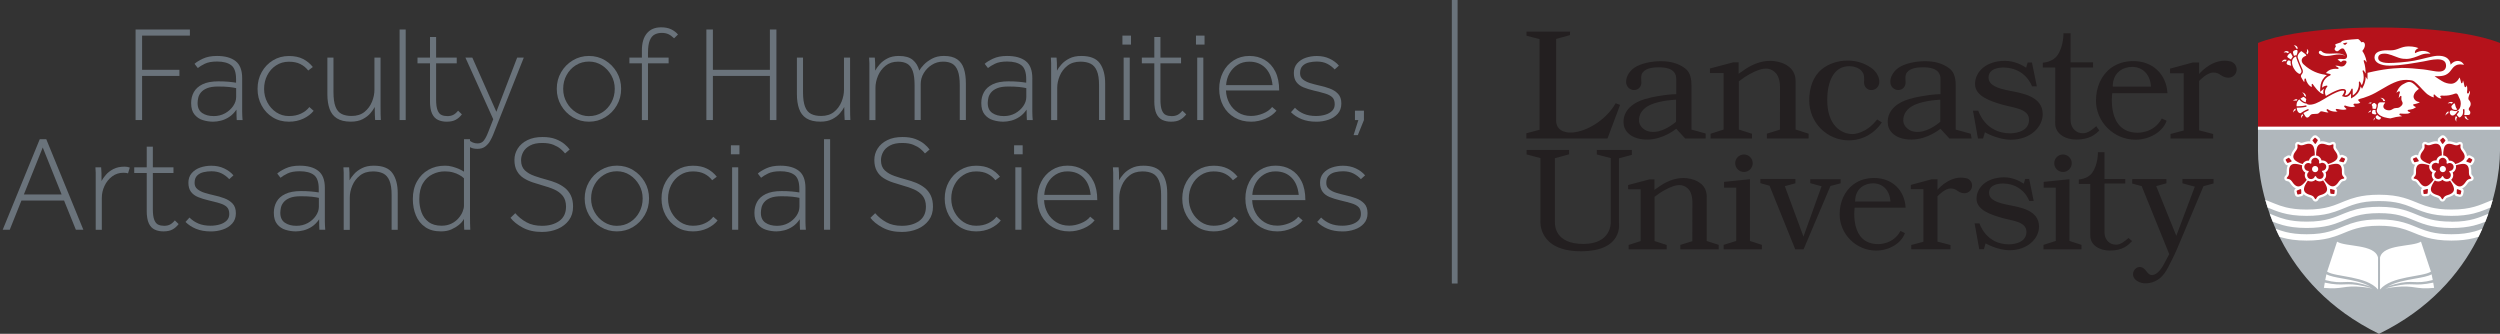
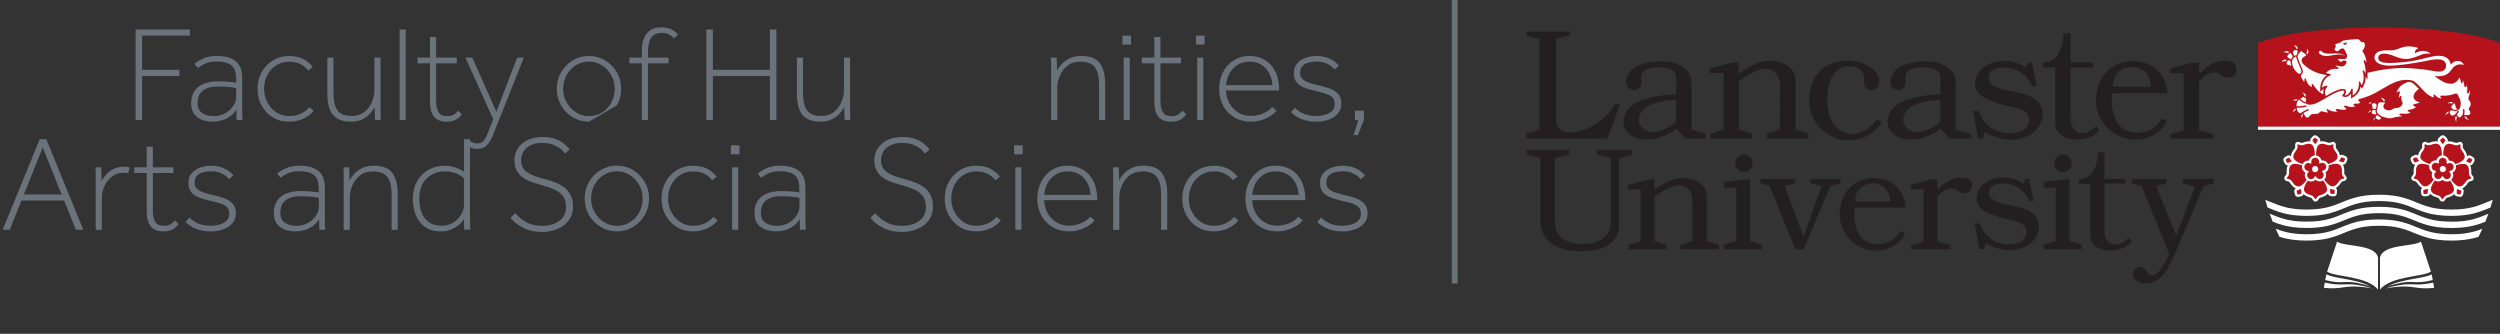
<svg xmlns="http://www.w3.org/2000/svg" id="Layer_1" version="1.1" viewBox="0 0 802.44 107.15">
  <rect x="0" y="0" width="802.44" height="107.15" fill="#333333" stroke="none" />
  <defs>
    <style>
      .st0 {
        fill: #231f20;
      }

      .st1 {
        fill: #fff;
      }

      .st2 {
        fill: #b0b7bc;
      }

      .st3 {
        fill: #6a737b;
      }

      .st4, .st5 {
        fill: none;
      }

      .st6 {
        fill: #b5121b;
      }

      .st5 {
        stroke: #6a737b;
        stroke-width: 1.85px;
      }

      .st7 {
        clip-path: url(#clippath);
      }
    </style>
    <clipPath id="clippath">
      <rect class="st4" x="489.93" y="8.83" width="312.51" height="98.32" />
    </clipPath>
  </defs>
  <line class="st5" x1="466.93" x2="466.93" y2="91" />
  <path class="st3" d="M43.52,38.53V9.47h17.43v1.96h-15.34v10.98h11.98v1.96h-11.98v14.16h-2.09Z" />
  <g>
    <path class="st3" d="M77.85,38.53h-1.87c-.03-.41-.05-.86-.06-1.37-.02-.51-.02-1.17-.02-1.98-.7,1.02-1.48,1.81-2.35,2.37-.87.57-1.76.96-2.66,1.18-.9.22-1.73.33-2.48.33-1.1,0-2.2-.17-3.29-.5-1.09-.33-1.99-.94-2.7-1.81-.71-.87-1.07-2.09-1.07-3.66,0-1.31.29-2.48.87-3.53.58-1.05,1.51-1.88,2.79-2.51,1.28-.62,2.96-.94,5.05-.94,1.22,0,2.31.04,3.27.13.96.09,1.77.19,2.44.31v-1.13c0-2.21-.52-3.7-1.57-4.49s-2.56-1.18-4.53-1.18c-1.66,0-2.97.24-3.94.72-.97.48-1.72.94-2.24,1.37l-1.05-1.35c.55-.52,1.44-1.07,2.68-1.66,1.23-.58,2.74-.87,4.51-.87,2.58,0,4.58.55,5.99,1.66,1.41,1.1,2.11,2.93,2.11,5.49v10.87c0,.51.01.95.04,1.33l.09,1.22ZM75.8,31.12v-2.83c-.61-.15-1.37-.27-2.29-.37-.92-.1-2.08-.15-3.51-.15s-2.66.18-3.53.54c-.87.36-1.53.82-1.98,1.37-.45.55-.74,1.13-.87,1.74s-.2,1.16-.2,1.66c0,1.45.49,2.51,1.46,3.18.97.67,2.21,1,3.73,1,1.34,0,2.54-.3,3.62-.89,1.07-.6,1.94-1.37,2.59-2.31.65-.94.98-1.92.98-2.94Z" />
    <path class="st3" d="M99.28,34.35l1.39,1.22c-.81,1.02-1.91,1.85-3.29,2.51-1.38.65-2.93.98-4.64.98-1.95,0-3.68-.46-5.19-1.39-1.51-.93-2.7-2.19-3.57-3.79-.87-1.6-1.31-3.38-1.31-5.36s.44-3.8,1.33-5.38c.89-1.58,2.09-2.84,3.62-3.77,1.52-.93,3.23-1.39,5.12-1.39,1.77,0,3.27.31,4.51.94,1.23.62,2.29,1.49,3.16,2.59l-1.48,1.13c-.67-.87-1.5-1.56-2.51-2.07-1-.51-2.23-.76-3.68-.76-1.54,0-2.91.39-4.12,1.18-1.21.78-2.15,1.84-2.83,3.16-.68,1.32-1.02,2.78-1.02,4.38s.35,3.01,1.05,4.34c.7,1.32,1.65,2.38,2.85,3.18,1.21.8,2.56,1.2,4.07,1.2s2.74-.26,3.86-.78c1.12-.52,2.01-1.22,2.68-2.09Z" />
    <path class="st3" d="M105.08,30.25v-11.76h1.96v11.11c0,1.98.22,3.52.65,4.64s1.09,1.9,1.96,2.33c.87.44,1.95.65,3.22.65,1.68,0,3.06-.44,4.14-1.31,1.07-.87,1.87-1.96,2.4-3.27s.78-2.58.78-3.83v-10.33h1.96v15.82c0,1.13,0,1.95.02,2.46.01.51.04,1.1.07,1.76h-1.83c-.03-.67-.06-1.25-.09-1.74-.03-.49-.04-1.31-.04-2.44-.29.58-.75,1.24-1.37,1.98-.62.74-1.45,1.38-2.48,1.92-1.03.54-2.3.81-3.81.81-1.89,0-3.38-.36-4.49-1.07s-1.89-1.73-2.35-3.05c-.46-1.32-.7-2.88-.7-4.68Z" />
    <path class="st3" d="M128.26,38.53V9.47h1.96v29.06h-1.96Z" />
    <path class="st3" d="M138.02,32.39v-12.07h-4.01v-1.83h4.01v-6.62h1.96v6.62h6.62v1.83h-6.62v11.59c0,1.57.16,2.74.48,3.51.32.77.75,1.27,1.29,1.5.54.23,1.15.35,1.85.35s1.35-.13,1.87-.39c.52-.26,1.05-.71,1.57-1.35l1.22,1.18c-.58.76-1.24,1.34-1.98,1.74-.74.41-1.71.61-2.9.61-1.05,0-1.98-.19-2.79-.57-.81-.38-1.45-1.05-1.9-2-.45-.96-.68-2.32-.68-4.1Z" />
    <path class="st3" d="M149.65,46.42l1-1.39c.26.26.62.49,1.09.7.46.2.97.31,1.52.31.87,0,1.55-.31,2.03-.92.48-.61.94-1.48,1.37-2.61l1.66-4.23-8.93-19.78h2.22l7.71,17.38,6.67-17.38h2.13l-9.85,24.79c-.23.58-.54,1.22-.94,1.92-.39.7-.92,1.3-1.57,1.81-.65.51-1.49.76-2.51.76-.81,0-1.51-.13-2.09-.39-.58-.26-1.09-.58-1.52-.96Z" />
-     <path class="st3" d="M189.04,39.06c-1.89,0-3.62-.47-5.19-1.42-1.57-.94-2.82-2.21-3.75-3.81-.93-1.6-1.39-3.37-1.39-5.32s.46-3.72,1.39-5.32c.93-1.6,2.18-2.87,3.75-3.81,1.57-.94,3.3-1.42,5.19-1.42s3.65.47,5.21,1.42c1.55.94,2.8,2.22,3.73,3.81.93,1.6,1.39,3.37,1.39,5.32s-.46,3.72-1.39,5.32c-.93,1.6-2.17,2.87-3.73,3.81-1.55.94-3.29,1.42-5.21,1.42ZM189.04,37.27c1.57,0,2.98-.39,4.23-1.18,1.25-.78,2.24-1.84,2.96-3.18.73-1.34,1.09-2.8,1.09-4.4s-.37-3.01-1.11-4.33-1.74-2.39-2.98-3.2c-1.25-.81-2.64-1.22-4.18-1.22s-2.98.39-4.23,1.18c-1.25.78-2.24,1.84-2.96,3.16-.73,1.32-1.09,2.8-1.09,4.42s.37,3.01,1.11,4.34c.74,1.32,1.74,2.39,3.01,3.2,1.26.81,2.65,1.22,4.16,1.22Z" />
+     <path class="st3" d="M189.04,39.06c-1.89,0-3.62-.47-5.19-1.42-1.57-.94-2.82-2.21-3.75-3.81-.93-1.6-1.39-3.37-1.39-5.32s.46-3.72,1.39-5.32c.93-1.6,2.18-2.87,3.75-3.81,1.57-.94,3.3-1.42,5.19-1.42s3.65.47,5.21,1.42c1.55.94,2.8,2.22,3.73,3.81.93,1.6,1.39,3.37,1.39,5.32s-.46,3.72-1.39,5.32ZM189.04,37.27c1.57,0,2.98-.39,4.23-1.18,1.25-.78,2.24-1.84,2.96-3.18.73-1.34,1.09-2.8,1.09-4.4s-.37-3.01-1.11-4.33-1.74-2.39-2.98-3.2c-1.25-.81-2.64-1.22-4.18-1.22s-2.98.39-4.23,1.18c-1.25.78-2.24,1.84-2.96,3.16-.73,1.32-1.09,2.8-1.09,4.42s.37,3.01,1.11,4.34c.74,1.32,1.74,2.39,3.01,3.2,1.26.81,2.65,1.22,4.16,1.22Z" />
    <path class="st3" d="M206.03,38.53v-18.21h-4.01v-1.83h4.01v-2.31c0-2.38.54-4.21,1.61-5.49,1.07-1.28,2.6-1.92,4.57-1.92,1.28,0,2.36.22,3.25.65.89.44,1.6.99,2.16,1.66l-1.26,1.22c-.61-.61-1.22-1.05-1.83-1.33-.61-.28-1.32-.41-2.13-.41s-1.6.17-2.27.52c-.67.35-1.19.98-1.57,1.9s-.57,2.24-.57,3.99v1.52h6.62v1.83h-6.62v18.21h-1.96Z" />
    <path class="st3" d="M226.73,38.53V9.47h2.09v12.94h18.3v-12.94h2.09v29.06h-2.09v-14.16h-18.3v14.16h-2.09Z" />
    <path class="st3" d="M255.79,30.25v-11.76h1.96v11.11c0,1.98.22,3.52.65,4.64s1.09,1.9,1.96,2.33c.87.44,1.95.65,3.22.65,1.68,0,3.06-.44,4.14-1.31,1.07-.87,1.87-1.96,2.4-3.27s.78-2.58.78-3.83v-10.33h1.96v15.82c0,1.13,0,1.95.02,2.46.01.51.04,1.1.07,1.76h-1.83c-.03-.67-.06-1.25-.09-1.74-.03-.49-.04-1.31-.04-2.44-.29.58-.75,1.24-1.37,1.98-.62.74-1.45,1.38-2.48,1.92-1.03.54-2.3.81-3.81.81-1.89,0-3.38-.36-4.49-1.07s-1.89-1.73-2.35-3.05c-.46-1.32-.7-2.88-.7-4.68Z" />
-     <path class="st3" d="M279.05,38.53v-18.3c0-.52-.03-1.1-.09-1.74h1.83c.06.64.09,1.21.11,1.72.01.51.02,1.33.02,2.46.32-.61.79-1.28,1.42-2,.62-.73,1.44-1.36,2.46-1.9,1.02-.54,2.25-.81,3.7-.81,1.95,0,3.43.41,4.44,1.24,1.02.83,1.73,1.98,2.13,3.46.29-.55.78-1.19,1.48-1.92.7-.73,1.58-1.37,2.66-1.94s2.32-.85,3.75-.85c1.8,0,3.22.36,4.25,1.07,1.03.71,1.76,1.73,2.18,3.05.42,1.32.63,2.88.63,4.68v11.76h-1.96v-11.11c0-2-.21-3.56-.63-4.66-.42-1.1-1.02-1.87-1.81-2.31-.78-.44-1.76-.65-2.92-.65-1.31,0-2.51.34-3.59,1.02-1.09.68-1.96,1.57-2.61,2.66-.65,1.09-.98,2.26-.98,3.51v11.55h-1.96v-11.11c0-2-.2-3.56-.61-4.66-.41-1.1-1-1.87-1.79-2.31-.78-.44-1.76-.65-2.92-.65-1.6,0-2.93.44-4.01,1.31-1.07.87-1.88,1.95-2.42,3.25-.54,1.29-.81,2.58-.81,3.86v10.33h-1.96Z" />
-     <path class="st3" d="M331.47,38.53h-1.87c-.03-.41-.05-.86-.06-1.37-.02-.51-.02-1.17-.02-1.98-.7,1.02-1.48,1.81-2.35,2.37-.87.57-1.76.96-2.66,1.18-.9.22-1.73.33-2.48.33-1.1,0-2.2-.17-3.29-.5-1.09-.33-1.99-.94-2.7-1.81-.71-.87-1.07-2.09-1.07-3.66,0-1.31.29-2.48.87-3.53.58-1.05,1.51-1.88,2.79-2.51,1.28-.62,2.96-.94,5.05-.94,1.22,0,2.31.04,3.27.13.96.09,1.77.19,2.44.31v-1.13c0-2.21-.52-3.7-1.57-4.49s-2.56-1.18-4.53-1.18c-1.66,0-2.97.24-3.94.72-.97.48-1.72.94-2.24,1.37l-1.05-1.35c.55-.52,1.44-1.07,2.68-1.66,1.23-.58,2.74-.87,4.51-.87,2.58,0,4.58.55,5.99,1.66,1.41,1.1,2.11,2.93,2.11,5.49v10.87c0,.51.01.95.04,1.33l.09,1.22ZM329.42,31.12v-2.83c-.61-.15-1.37-.27-2.29-.37-.92-.1-2.08-.15-3.51-.15s-2.66.18-3.53.54c-.87.36-1.53.82-1.98,1.37-.45.55-.74,1.13-.87,1.74s-.2,1.16-.2,1.66c0,1.45.49,2.51,1.46,3.18.97.67,2.21,1,3.73,1,1.34,0,2.54-.3,3.62-.89,1.07-.6,1.94-1.37,2.59-2.31.65-.94.98-1.92.98-2.94Z" />
    <path class="st3" d="M337.39,38.53v-18.3c0-.52-.03-1.1-.09-1.74h1.83c.06.64.09,1.21.11,1.72.01.51.02,1.33.02,2.46.32-.61.8-1.28,1.44-2,.64-.73,1.48-1.36,2.53-1.9,1.05-.54,2.32-.81,3.83-.81,2.85,0,4.84.79,5.97,2.37,1.13,1.58,1.7,3.73,1.7,6.43v11.76h-1.96v-11.11c0-2-.23-3.56-.7-4.66-.46-1.1-1.14-1.87-2.03-2.31-.89-.44-1.97-.65-3.25-.65-1.69,0-3.08.44-4.18,1.31-1.1.87-1.92,1.95-2.46,3.25-.54,1.29-.81,2.58-.81,3.86v10.33h-1.96Z" />
    <path class="st3" d="M360.27,14.31v-2.88h2.75v2.88h-2.75ZM360.66,38.53v-20.04h1.96v20.04h-1.96Z" />
    <path class="st3" d="M370.51,32.39v-12.07h-4.01v-1.83h4.01v-6.62h1.96v6.62h6.62v1.83h-6.62v11.59c0,1.57.16,2.74.48,3.51.32.77.75,1.27,1.29,1.5.54.23,1.15.35,1.85.35s1.35-.13,1.87-.39c.52-.26,1.05-.71,1.57-1.35l1.22,1.18c-.58.76-1.24,1.34-1.98,1.74-.74.41-1.71.61-2.9.61-1.05,0-1.98-.19-2.79-.57-.81-.38-1.45-1.05-1.9-2-.45-.96-.68-2.32-.68-4.1Z" />
    <path class="st3" d="M383.88,14.31v-2.88h2.75v2.88h-2.75ZM384.28,38.53v-20.04h1.96v20.04h-1.96Z" />
    <path class="st3" d="M408.33,34.35l1.39,1.18c-.87,1.07-2.06,1.93-3.55,2.57-1.5.64-3.03.96-4.6.96-1.98,0-3.74-.44-5.29-1.33-1.55-.89-2.77-2.13-3.64-3.73-.87-1.6-1.31-3.43-1.31-5.49,0-1.95.41-3.72,1.22-5.32.81-1.6,1.95-2.87,3.42-3.81,1.47-.94,3.14-1.42,5.03-1.42s3.47.42,4.92,1.26c1.45.84,2.59,2.08,3.42,3.73.83,1.64,1.24,3.67,1.24,6.08h-17.08c.06,1.51.43,2.88,1.11,4.12.68,1.23,1.62,2.22,2.81,2.96,1.19.74,2.57,1.11,4.14,1.11,1.25,0,2.52-.26,3.81-.78s2.27-1.22,2.94-2.09ZM393.56,27.33h14.9c-.26-2.44-1.05-4.31-2.38-5.6-1.32-1.29-3.01-1.94-5.08-1.94-1.42,0-2.68.34-3.77,1.02-1.09.68-1.95,1.59-2.59,2.72-.64,1.13-1,2.4-1.09,3.79Z" />
    <path class="st3" d="M414.38,36l1.26-1.39c.84.84,1.81,1.49,2.9,1.94,1.09.45,2.38.68,3.86.68,1.07,0,2.07-.14,2.98-.41.92-.28,1.65-.69,2.2-1.24.55-.55.83-1.25.83-2.09,0-.99-.25-1.74-.76-2.24-.51-.51-1.27-.91-2.29-1.22-1.02-.31-2.27-.63-3.75-.98-1.22-.29-2.3-.63-3.25-1.02-.94-.39-1.69-.95-2.24-1.68s-.83-1.7-.83-2.92.35-2.24,1.05-3.05c.7-.81,1.6-1.42,2.72-1.81,1.12-.39,2.32-.59,3.59-.59,1.54,0,2.92.29,4.14.87s2.21,1.32,2.96,2.22l-1.35,1.22c-.7-.75-1.5-1.36-2.42-1.83-.92-.46-2.01-.7-3.29-.7-.84,0-1.68.09-2.5.28-.83.19-1.52.55-2.07,1.09-.55.54-.83,1.33-.83,2.38,0,.84.3,1.51.92,2,.61.49,1.39.89,2.35,1.18.96.29,1.95.55,2.96.78,1.1.23,2.19.54,3.27.94,1.07.39,1.97.96,2.68,1.7.71.74,1.07,1.78,1.07,3.12s-.39,2.44-1.18,3.31c-.78.87-1.79,1.51-3.01,1.92-1.22.41-2.48.61-3.79.61-1.86,0-3.46-.28-4.79-.83-1.34-.55-2.47-1.29-3.4-2.22Z" />
  </g>
  <path class="st3" d="M434.47,43.37l1.53-4.84h-1.09v-3.01h2.88v3.01l-1.96,4.84h-1.35Z" />
  <g>
    <path class="st3" d="M.87,73.74l11.89-29.06h2.09l11.9,29.06h-2.4l-3.79-9.37H6.88l-3.75,9.37H.87ZM7.67,62.42h12.11l-6.06-15.08-6.06,15.08Z" />
    <path class="st3" d="M30.72,73.74v-18.3c0-.52-.03-1.1-.09-1.74h1.83c.06.64.09,1.25.11,1.83.01.58.02,1.44.02,2.57.32-.61.78-1.27,1.39-1.98s1.41-1.33,2.4-1.85c.99-.52,2.19-.78,3.62-.78.64,0,1.19.1,1.66.3l-.57,1.87c-.2-.09-.44-.14-.72-.17-.28-.03-.53-.04-.76-.04-1.37,0-2.57.39-3.62,1.18-1.05.78-1.86,1.79-2.44,3.03-.58,1.23-.87,2.52-.87,3.86v10.24h-1.96Z" />
    <path class="st3" d="M47.1,67.6v-12.07h-4.01v-1.83h4.01v-6.62h1.96v6.62h6.62v1.83h-6.62v11.59c0,1.57.16,2.74.48,3.51.32.77.75,1.27,1.29,1.5.54.23,1.15.35,1.85.35s1.35-.13,1.87-.39c.52-.26,1.05-.71,1.57-1.35l1.22,1.18c-.58.76-1.24,1.34-1.98,1.74s-1.71.61-2.9.61c-1.05,0-1.98-.19-2.79-.57-.81-.38-1.45-1.04-1.9-2-.45-.96-.68-2.32-.68-4.1Z" />
    <path class="st3" d="M59.56,71.22l1.26-1.39c.84.84,1.81,1.49,2.9,1.94s2.38.68,3.86.68c1.07,0,2.07-.14,2.98-.41s1.65-.69,2.2-1.24c.55-.55.83-1.25.83-2.09,0-.99-.25-1.74-.76-2.24-.51-.51-1.27-.92-2.29-1.22-1.02-.3-2.27-.63-3.75-.98-1.22-.29-2.3-.63-3.25-1.02-.94-.39-1.69-.95-2.24-1.68-.55-.73-.83-1.7-.83-2.92s.35-2.24,1.05-3.05c.7-.81,1.6-1.42,2.72-1.81,1.12-.39,2.32-.59,3.59-.59,1.54,0,2.92.29,4.14.87,1.22.58,2.21,1.32,2.96,2.22l-1.35,1.22c-.7-.75-1.5-1.36-2.42-1.83-.92-.46-2.01-.7-3.29-.7-.84,0-1.68.09-2.51.28-.83.19-1.52.55-2.07,1.09-.55.54-.83,1.33-.83,2.38,0,.84.31,1.51.92,2s1.39.89,2.35,1.18,1.95.55,2.96.78c1.1.23,2.19.54,3.27.94,1.07.39,1.97.96,2.68,1.7.71.74,1.07,1.78,1.07,3.12s-.39,2.44-1.18,3.31c-.78.87-1.79,1.51-3.01,1.92-1.22.41-2.48.61-3.79.61-1.86,0-3.46-.28-4.79-.83-1.34-.55-2.47-1.29-3.4-2.22Z" />
    <path class="st3" d="M104.39,73.74h-1.87c-.03-.41-.05-.86-.06-1.37-.02-.51-.02-1.17-.02-1.98-.7,1.02-1.48,1.81-2.35,2.37-.87.57-1.76.96-2.66,1.18-.9.22-1.73.33-2.48.33-1.1,0-2.2-.17-3.29-.5-1.09-.33-1.99-.94-2.7-1.81-.71-.87-1.07-2.09-1.07-3.66,0-1.31.29-2.48.87-3.53.58-1.05,1.51-1.88,2.79-2.5,1.28-.62,2.96-.94,5.05-.94,1.22,0,2.31.04,3.27.13.96.09,1.77.19,2.44.31v-1.13c0-2.21-.52-3.7-1.57-4.49s-2.56-1.18-4.53-1.18c-1.66,0-2.97.24-3.94.72-.97.48-1.72.94-2.24,1.37l-1.05-1.35c.55-.52,1.44-1.07,2.68-1.66,1.23-.58,2.74-.87,4.51-.87,2.58,0,4.58.55,5.99,1.66,1.41,1.1,2.11,2.93,2.11,5.49v10.87c0,.51.01.95.04,1.33l.09,1.22ZM102.35,66.34v-2.83c-.61-.14-1.37-.27-2.29-.37s-2.08-.15-3.51-.15-2.66.18-3.53.54c-.87.36-1.53.82-1.98,1.37-.45.55-.74,1.13-.87,1.74-.13.61-.2,1.16-.2,1.66,0,1.45.49,2.51,1.46,3.18.97.67,2.21,1,3.73,1,1.34,0,2.54-.3,3.62-.89,1.07-.59,1.94-1.36,2.59-2.31.65-.94.98-1.92.98-2.94Z" />
    <path class="st3" d="M110.32,73.74v-18.3c0-.52-.03-1.1-.09-1.74h1.83c.06.64.09,1.21.11,1.72.01.51.02,1.33.02,2.46.32-.61.8-1.28,1.44-2,.64-.73,1.48-1.36,2.53-1.89,1.05-.54,2.32-.81,3.83-.81,2.85,0,4.84.79,5.97,2.38s1.7,3.73,1.7,6.43v11.76h-1.96v-11.11c0-2-.23-3.56-.7-4.66-.46-1.1-1.14-1.87-2.03-2.31-.89-.44-1.97-.65-3.25-.65-1.69,0-3.08.44-4.18,1.31-1.1.87-1.92,1.95-2.46,3.25-.54,1.29-.81,2.58-.81,3.86v10.33h-1.96Z" />
    <path class="st3" d="M150.93,73.74h-1.92c-.03-.41-.05-.95-.07-1.63-.01-.68-.02-1.3-.02-1.85-.2.38-.45.73-.74,1.07-.29.33-.62.65-1,.94-.61.49-1.38.95-2.31,1.37-.93.42-2.05.63-3.35.63-2.03,0-3.72-.46-5.05-1.39-1.34-.93-2.33-2.18-2.98-3.75-.65-1.57-.98-3.31-.98-5.23,0-2.18.44-4.07,1.33-5.66.89-1.6,2.11-2.84,3.66-3.73,1.55-.89,3.33-1.33,5.34-1.33.84,0,1.62.1,2.33.31.71.2,1.36.42,1.94.65.61.26,1.22.58,1.83.96v-10.41h1.92v24.88c0,.81,0,1.51.02,2.09.01.58.04,1.28.07,2.09ZM148.92,65.99v-8.76c-.2-.2-.44-.4-.7-.59-.26-.19-.54-.36-.83-.5-.49-.29-1.13-.55-1.92-.78-.78-.23-1.69-.35-2.7-.35-1.37,0-2.68.3-3.94.92s-2.29,1.57-3.07,2.88c-.78,1.31-1.18,3.02-1.18,5.14,0,1.48.23,2.87.7,4.16.46,1.29,1.23,2.34,2.29,3.14,1.06.8,2.45,1.2,4.16,1.2,1.22,0,2.28-.23,3.18-.68.9-.45,1.65-1.02,2.24-1.7.59-.68,1.04-1.39,1.33-2.11.29-.73.44-1.38.44-1.96Z" />
    <path class="st3" d="M163.87,69.91l1.52-1.48c.99,1.16,2.18,2.13,3.57,2.9,1.39.77,3.06,1.15,5.01,1.15,2.24,0,4.08-.52,5.53-1.55,1.45-1.03,2.18-2.56,2.18-4.6,0-1.45-.36-2.61-1.07-3.49-.71-.87-1.63-1.55-2.77-2.05-1.13-.49-2.31-.9-3.53-1.22-1.1-.32-2.2-.66-3.29-1.02-1.09-.36-2.08-.83-2.96-1.39-.89-.57-1.6-1.32-2.13-2.27-.54-.94-.81-2.13-.81-3.55,0-1.34.36-2.56,1.07-3.68.71-1.12,1.74-2.01,3.09-2.68,1.35-.67,2.97-1,4.86-1,1.66,0,3.05.22,4.18.65,1.13.44,2.07.96,2.81,1.57.74.61,1.31,1.21,1.72,1.79l-1.48,1.26c-.35-.46-.83-.95-1.44-1.46-.61-.51-1.39-.95-2.33-1.33-.94-.38-2.13-.57-3.55-.57-1.6,0-2.9.27-3.9.81-1,.54-1.74,1.23-2.2,2.07-.46.84-.7,1.73-.7,2.66,0,1.39.41,2.48,1.22,3.25.81.77,1.85,1.37,3.12,1.81s2.55.83,3.86,1.18c1.02.26,2.03.6,3.03,1,1,.41,1.92.93,2.74,1.57.83.64,1.49,1.45,1.98,2.44.49.99.74,2.21.74,3.66,0,1.69-.44,3.13-1.33,4.34-.89,1.21-2.08,2.13-3.59,2.79-1.51.65-3.2.98-5.05.98-2.44,0-4.52-.47-6.25-1.42-1.73-.94-3.01-1.98-3.86-3.12Z" />
  </g>
  <g>
    <path class="st3" d="M198,74.27c-1.89,0-3.62-.47-5.19-1.42-1.57-.94-2.82-2.21-3.75-3.81-.93-1.6-1.39-3.37-1.39-5.32s.46-3.72,1.39-5.32c.93-1.6,2.18-2.87,3.75-3.81,1.57-.94,3.3-1.42,5.19-1.42s3.65.47,5.21,1.42c1.55.94,2.8,2.22,3.73,3.81.93,1.6,1.39,3.37,1.39,5.32s-.46,3.72-1.39,5.32c-.93,1.6-2.17,2.87-3.73,3.81-1.55.94-3.29,1.42-5.21,1.42ZM198,72.48c1.57,0,2.98-.39,4.23-1.18,1.25-.78,2.24-1.84,2.96-3.18.73-1.33,1.09-2.8,1.09-4.4s-.37-3.01-1.11-4.33c-.74-1.32-1.74-2.39-2.98-3.2-1.25-.81-2.64-1.22-4.18-1.22s-2.98.39-4.23,1.18c-1.25.78-2.24,1.84-2.96,3.16-.73,1.32-1.09,2.8-1.09,4.42s.37,3.01,1.11,4.34c.74,1.32,1.74,2.39,3.01,3.2s2.65,1.22,4.16,1.22Z" />
    <path class="st3" d="M228.94,69.56l1.39,1.22c-.81,1.02-1.91,1.85-3.29,2.51-1.38.65-2.93.98-4.64.98-1.95,0-3.68-.46-5.19-1.39-1.51-.93-2.7-2.19-3.57-3.79-.87-1.6-1.31-3.38-1.31-5.36s.44-3.8,1.33-5.38c.89-1.58,2.09-2.84,3.62-3.77s3.23-1.39,5.12-1.39c1.77,0,3.27.31,4.51.94,1.23.62,2.29,1.49,3.16,2.59l-1.48,1.13c-.67-.87-1.5-1.56-2.51-2.07-1-.51-2.23-.76-3.68-.76-1.54,0-2.91.39-4.12,1.18-1.21.78-2.15,1.84-2.83,3.16-.68,1.32-1.02,2.78-1.02,4.38s.35,3.01,1.05,4.34c.7,1.32,1.65,2.38,2.85,3.18,1.21.8,2.56,1.2,4.07,1.2s2.74-.26,3.86-.79c1.12-.52,2.01-1.22,2.68-2.09Z" />
    <path class="st3" d="M234.6,49.52v-2.88h2.75v2.88h-2.75ZM234.99,73.74v-20.04h1.96v20.04h-1.96Z" />
    <path class="st3" d="M258.65,73.74h-1.87c-.03-.41-.05-.86-.06-1.37-.02-.51-.02-1.17-.02-1.98-.7,1.02-1.48,1.81-2.35,2.37-.87.57-1.76.96-2.66,1.18-.9.22-1.73.33-2.48.33-1.1,0-2.2-.17-3.29-.5-1.09-.33-1.99-.94-2.7-1.81-.71-.87-1.07-2.09-1.07-3.66,0-1.31.29-2.48.87-3.53.58-1.05,1.51-1.88,2.79-2.5,1.28-.62,2.96-.94,5.05-.94,1.22,0,2.31.04,3.27.13.96.09,1.77.19,2.44.31v-1.13c0-2.21-.52-3.7-1.57-4.49s-2.56-1.18-4.53-1.18c-1.66,0-2.97.24-3.94.72-.97.48-1.72.94-2.24,1.37l-1.05-1.35c.55-.52,1.44-1.07,2.68-1.66,1.23-.58,2.74-.87,4.51-.87,2.58,0,4.58.55,5.99,1.66,1.41,1.1,2.11,2.93,2.11,5.49v10.87c0,.51.01.95.04,1.33l.09,1.22ZM256.6,66.34v-2.83c-.61-.14-1.37-.27-2.29-.37s-2.08-.15-3.51-.15-2.66.18-3.53.54c-.87.36-1.53.82-1.98,1.37-.45.55-.74,1.13-.87,1.74-.13.61-.2,1.16-.2,1.66,0,1.45.49,2.51,1.46,3.18.97.67,2.21,1,3.73,1,1.34,0,2.54-.3,3.62-.89,1.07-.59,1.94-1.36,2.59-2.31.65-.94.98-1.92.98-2.94Z" />
-     <path class="st3" d="M264.49,73.74v-29.06h1.96v29.06h-1.96Z" />
    <path class="st3" d="M279.39,69.91l1.52-1.48c.99,1.16,2.18,2.13,3.57,2.9,1.39.77,3.06,1.15,5.01,1.15,2.24,0,4.08-.52,5.53-1.55,1.45-1.03,2.18-2.56,2.18-4.6,0-1.45-.36-2.61-1.07-3.49-.71-.87-1.63-1.55-2.77-2.05-1.13-.49-2.31-.9-3.53-1.22-1.1-.32-2.2-.66-3.29-1.02-1.09-.36-2.08-.83-2.96-1.39-.89-.57-1.6-1.32-2.13-2.27-.54-.94-.81-2.13-.81-3.55,0-1.34.36-2.56,1.07-3.68.71-1.12,1.74-2.01,3.09-2.68,1.35-.67,2.97-1,4.86-1,1.66,0,3.05.22,4.18.65,1.13.44,2.07.96,2.81,1.57.74.61,1.31,1.21,1.72,1.79l-1.48,1.26c-.35-.46-.83-.95-1.44-1.46-.61-.51-1.39-.95-2.33-1.33-.94-.38-2.13-.57-3.55-.57-1.6,0-2.9.27-3.9.81-1,.54-1.74,1.23-2.2,2.07-.46.84-.7,1.73-.7,2.66,0,1.39.41,2.48,1.22,3.25.81.77,1.85,1.37,3.12,1.81s2.55.83,3.86,1.18c1.02.26,2.03.6,3.03,1,1,.41,1.92.93,2.74,1.57.83.64,1.49,1.45,1.98,2.44.49.99.74,2.21.74,3.66,0,1.69-.44,3.13-1.33,4.34-.89,1.21-2.08,2.13-3.59,2.79-1.51.65-3.2.98-5.05.98-2.44,0-4.52-.47-6.25-1.42-1.73-.94-3.01-1.98-3.86-3.12Z" />
  </g>
  <g>
    <path class="st3" d="M319.84,69.56l1.39,1.22c-.81,1.02-1.91,1.85-3.29,2.51-1.38.65-2.93.98-4.64.98-1.95,0-3.68-.46-5.19-1.39-1.51-.93-2.7-2.19-3.57-3.79-.87-1.6-1.31-3.38-1.31-5.36s.44-3.8,1.33-5.38c.89-1.58,2.09-2.84,3.62-3.77s3.23-1.39,5.12-1.39c1.77,0,3.27.31,4.51.94,1.23.62,2.29,1.49,3.16,2.59l-1.48,1.13c-.67-.87-1.5-1.56-2.51-2.07-1-.51-2.23-.76-3.68-.76-1.54,0-2.91.39-4.12,1.18-1.21.78-2.15,1.84-2.83,3.16-.68,1.32-1.02,2.78-1.02,4.38s.35,3.01,1.05,4.34c.7,1.32,1.65,2.38,2.85,3.18,1.21.8,2.56,1.2,4.07,1.2s2.74-.26,3.86-.79c1.12-.52,2.01-1.22,2.68-2.09Z" />
    <path class="st3" d="M325.5,49.52v-2.88h2.75v2.88h-2.75ZM325.9,73.74v-20.04h1.96v20.04h-1.96Z" />
    <path class="st3" d="M349.95,69.56l1.39,1.18c-.87,1.08-2.06,1.93-3.55,2.57-1.5.64-3.03.96-4.6.96-1.98,0-3.74-.44-5.29-1.33-1.55-.89-2.77-2.13-3.64-3.73-.87-1.6-1.31-3.43-1.31-5.49,0-1.95.41-3.72,1.22-5.32.81-1.6,1.95-2.87,3.42-3.81,1.47-.94,3.14-1.42,5.03-1.42s3.47.42,4.92,1.26c1.45.84,2.59,2.08,3.42,3.73.83,1.64,1.24,3.67,1.24,6.08h-17.08c.06,1.51.43,2.88,1.11,4.12.68,1.23,1.62,2.22,2.81,2.96,1.19.74,2.57,1.11,4.14,1.11,1.25,0,2.52-.26,3.81-.79,1.29-.52,2.27-1.22,2.94-2.09ZM335.18,62.55h14.9c-.26-2.44-1.05-4.31-2.37-5.6-1.32-1.29-3.01-1.94-5.08-1.94-1.42,0-2.68.34-3.77,1.02s-1.95,1.59-2.59,2.72c-.64,1.13-1,2.4-1.09,3.79Z" />
    <path class="st3" d="M357.31,73.74v-18.3c0-.52-.03-1.1-.09-1.74h1.83c.06.64.09,1.21.11,1.72.01.51.02,1.33.02,2.46.32-.61.8-1.28,1.44-2,.64-.73,1.48-1.36,2.53-1.89,1.05-.54,2.32-.81,3.83-.81,2.85,0,4.84.79,5.97,2.38s1.7,3.73,1.7,6.43v11.76h-1.96v-11.11c0-2-.23-3.56-.7-4.66-.46-1.1-1.14-1.87-2.03-2.31-.89-.44-1.97-.65-3.25-.65-1.69,0-3.08.44-4.18,1.31-1.1.87-1.92,1.95-2.46,3.25-.54,1.29-.81,2.58-.81,3.86v10.33h-1.96Z" />
    <path class="st3" d="M396.09,69.56l1.39,1.22c-.81,1.02-1.91,1.85-3.29,2.51-1.38.65-2.93.98-4.64.98-1.95,0-3.68-.46-5.19-1.39-1.51-.93-2.7-2.19-3.57-3.79-.87-1.6-1.31-3.38-1.31-5.36s.44-3.8,1.33-5.38c.89-1.58,2.09-2.84,3.62-3.77s3.23-1.39,5.12-1.39c1.77,0,3.27.31,4.51.94,1.23.62,2.29,1.49,3.16,2.59l-1.48,1.13c-.67-.87-1.5-1.56-2.51-2.07-1-.51-2.23-.76-3.68-.76-1.54,0-2.91.39-4.12,1.18-1.21.78-2.15,1.84-2.83,3.16-.68,1.32-1.02,2.78-1.02,4.38s.35,3.01,1.05,4.34c.7,1.32,1.65,2.38,2.85,3.18,1.21.8,2.56,1.2,4.07,1.2s2.74-.26,3.86-.79c1.12-.52,2.01-1.22,2.68-2.09Z" />
  </g>
  <g>
    <path class="st3" d="M416.74,69.56l1.39,1.18c-.87,1.08-2.06,1.93-3.55,2.57s-3.03.96-4.6.96c-1.98,0-3.74-.44-5.29-1.33s-2.77-2.13-3.64-3.73c-.87-1.6-1.31-3.43-1.31-5.49,0-1.95.41-3.72,1.22-5.32.81-1.6,1.95-2.87,3.42-3.81,1.47-.94,3.14-1.42,5.03-1.42s3.47.42,4.92,1.26c1.45.84,2.59,2.08,3.42,3.73.83,1.64,1.24,3.67,1.24,6.08h-17.08c.06,1.51.43,2.88,1.11,4.12s1.62,2.22,2.81,2.96c1.19.74,2.57,1.11,4.14,1.11,1.25,0,2.52-.26,3.81-.79,1.29-.52,2.27-1.22,2.94-2.09ZM401.97,62.55h14.9c-.26-2.44-1.05-4.31-2.38-5.6-1.32-1.29-3.01-1.94-5.08-1.94-1.42,0-2.68.34-3.77,1.02s-1.95,1.59-2.59,2.72c-.64,1.13-1,2.4-1.09,3.79Z" />
    <path class="st3" d="M422.79,71.22l1.26-1.39c.84.84,1.81,1.49,2.9,1.94,1.09.45,2.38.68,3.86.68,1.07,0,2.07-.14,2.98-.41s1.65-.69,2.2-1.24.83-1.25.83-2.09c0-.99-.25-1.74-.76-2.24-.51-.51-1.27-.92-2.29-1.22-1.02-.3-2.27-.63-3.75-.98-1.22-.29-2.3-.63-3.25-1.02-.94-.39-1.69-.95-2.24-1.68-.55-.73-.83-1.7-.83-2.92s.35-2.24,1.05-3.05c.7-.81,1.6-1.42,2.72-1.81,1.12-.39,2.32-.59,3.59-.59,1.54,0,2.92.29,4.14.87s2.21,1.32,2.96,2.22l-1.35,1.22c-.7-.75-1.5-1.36-2.42-1.83-.92-.46-2.01-.7-3.29-.7-.84,0-1.68.09-2.5.28-.83.19-1.52.55-2.07,1.09-.55.54-.83,1.33-.83,2.38,0,.84.3,1.51.92,2,.61.49,1.39.89,2.35,1.18.96.29,1.95.55,2.96.78,1.1.23,2.19.54,3.27.94,1.07.39,1.97.96,2.68,1.7.71.74,1.07,1.78,1.07,3.12s-.39,2.44-1.18,3.31c-.78.87-1.79,1.51-3.01,1.92s-2.48.61-3.79.61c-1.86,0-3.46-.28-4.79-.83-1.34-.55-2.47-1.29-3.4-2.22Z" />
  </g>
  <g class="st7">
-     <path class="st2" d="M802.44,41.18v7.21c0,13.38-6.57,43-38.84,58.76-32.27-15.77-38.84-45.38-38.84-58.76v-7.21h77.68Z" />
    <path class="st6" d="M763.6,8.84s25.35-.36,38.84,4.95v27.39h-77.68V13.79c13.49-5.32,38.84-4.95,38.84-4.95" />
  </g>
  <path class="st1" d="M744.48,17.26c.33.27.72.47,1.11.57.39.11.78.14,1.15.14.75,0,1.45-.15,2.14-.27.69-.12,1.37-.24,2.06-.23.68,0,1.38.16,1.95.59-.52-.5-1.22-.76-1.93-.85-.71-.1-1.43-.07-2.13-.03-.7.03-1.39.07-2.04,0-.65-.07-1.23-.3-1.61-.72l-.05-.05c-.22-.18-.55-.15-.73.08-.18.23-.14.57.08.76h.02ZM762.16,37.75c-.26.32-.3.71-.29.96,0,.01,0,.02,0,.03.02-.04.04-.08.06-.12.09-.18.2-.32.31-.43-.05-.12-.08-.24-.08-.37,0-.03,0-.05,0-.08h0ZM762.76,36.52c-.14-.22-.3-.57-.3-1.01,0-.06,0-.13.01-.19h0c-.15-.02-.36-.04-.5-.04-.03,0-.05,0-.07,0h-.04s-.09,0-.12,0c-.07,0-.1,0-.16.06-.05.05-.11.17-.18.38-.04.12-.09.3-.09.46,0,.08.01.15.05.2.03.06.08.1.17.14.37.14.63.2.84.2h.04c.05,0,.14-.02.21-.05.06-.03.11-.08.13-.15h0ZM762.9,37.03c-.07.06-.13.12-.18.16-.03.02-.06.07-.1.11-.03.04-.06.09-.06.11-.01.04-.03.11-.03.19,0,.1.02.21.1.33.08.12.22.24.47.36.19.09.35.12.48.12.25,0,.41-.12.52-.27.09-.13.14-.28.17-.38-.44-.21-.86-.47-1.19-.81-.06,0-.13.04-.2.09h0ZM760.33,35.89c-.1.14-.17.28-.22.39.03-.02.06-.05.1-.08.26-.21.51-.29.72-.32.02-.09.04-.17.06-.23v-.04s.01,0,.01,0c.02-.07.05-.14.07-.21-.34.09-.58.28-.74.49h0ZM776.38,32.72c-.22-.04-.51-.11-.8-.28-.53-.32-.89-.93-.89-1.41,0-.51.3-1.17.74-1.65.32-.35.68-.63.98-.84,0,0-1.23-1.26-1.35-1.36-.4-.35-.83-.69-1.35-.83-.56-.15-1.08.02-1.59.28-.31.16-.64.31-.94.5-1.22.76-1.82,2.14-2.01,2.67.05-.04.11-.09.17-.13.19-.15.41-.3.56-.34.05-.01.1-.02.14-.02.1,0,.18.04.22.11.04.06.05.13.05.2,0,.11-.03.19-.03.2,0,0-.02.06-.06.17-.03.11-.08.27-.13.45-.07.3-.14.68-.17,1.06.24-.36.48-.62.49-.63,0,0,.02-.02.05-.05.03-.02.08-.05.14-.05.04,0,.09.02.13.05.03.03.05.06.06.1.01.04.01.09.01.14,0,.47-.1.94.14,1.37.21.37.34.68.15,1.1-.16.34-.53.66-.84.87-.19.13-.41.21-.7.24-.26.03-.67,0-1.04.12-.45.15-.82.51-1.28.61-.13.03-.28.04-.43.04-.53,0-1.17-.17-1.54-.58-.19-.21-.27-.44-.27-.66,0-.58.48-1.06.52-1.11l.02-.04s.03-.07.03-.1l-.02-.04s-.04-.02-.12-.02c-.05,0-.12,0-.2,0-.44,0-1.19-.02-1.19-.02-.01,0-.29,0-.5.17l-.02.03s-.04.05-.07.09c-.06.08-.12.19-.17.32-.08.21-.02.49-.09.86-.07.34-.26.75-.29,1.02,0,.05,0,.1,0,.15,0,.39.17.7.3.87.46.63,1.31,1.04,2.11,1.28.81.24,1.57.33,1.87.36.06,0,.1,0,.12,0,.11-.03,1.35-.36,1.79-.44.42-.08,1.48-.21,1.93-.26,0,0-.68-.34-.68-.34,0,0-.04-.02-.09-.06-.04-.04-.09-.1-.09-.19,0-.03,0-.07.02-.1.03-.06.08-.11.13-.13.05-.02.1-.03.15-.03.07,0,.12.01.13.01.02,0,.19.02.43.03.26.02.61.03.96.03.27,0,.54-.01.77-.04.55-.06.86-.31.99-.44-.03,0-.06-.01-.1-.02-.12-.03-.24-.06-.32-.09-.1-.04-.25-.12-.34-.17-.03-.02-.07-.05-.11-.09-.04-.04-.07-.1-.07-.17,0,0,0-.03,0-.03,0-.06.04-.09.07-.12.03-.03.07-.05.11-.06.07-.03.14-.04.15-.04,0,0,.21-.02.49-.07.28-.05.62-.12.88-.21.37-.14.8-.44,1-.58-.06-.02-.14-.06-.23-.1-.19-.09-.41-.21-.55-.35,0,0-.04-.04-.07-.08-.04-.05-.08-.11-.08-.19v-.06s.07-.07.1-.09c.04-.02.07-.04.11-.05.07-.02.14-.03.14-.03,0,0,.06-.01.16-.03.1-.02.23-.05.39-.09.3-.08.67-.19.93-.32.15-.08.25-.16.28-.23,0,0-.02,0-.04,0-.06-.01-.16-.03-.27-.05h0ZM792.51,35.4c-.07-.1-.1-.22-.1-.36,0-.3.19-.53.35-.77.02-.03.04-.06.06-.09.14-.24.21-.5.21-.79,0-.39-.13-.89-.64-1.39-.01-.01-.1-.12-.1-.39,0-.21.05-.5.21-.93.15-.38.31-.72.31-1.07,0-.17-.04-.34-.13-.52-.07.29-.15.93-.56.92-.3-.01-.28-.38-.25-.59,0-.05.02-.11.03-.2.02-.17.04-.4.04-.66,0-.37-.05-.81-.2-1.2-.07.27-.13.46-.23.56-.04.04-.1.07-.17.07-.09,0-.16-.05-.2-.11-.05-.06-.08-.13-.1-.2-.04-.13-.06-.26-.06-.27,0,0-.06-.32-.14-.69-.07-.34-.18-.73-.27-.93-.02.13-.05.28-.08.42-.05.19-.08.47-.31.51-.16.03-.22-.13-.24-.25-.04-.17-.07-.34-.11-.5-.07-.26-.16-.58-.25-.82-.05-.14-.11-.24-.16-.28-.01.03-.03.06-.05.11-.05.1-.12.24-.22.39-.19.31-.46.67-.81.93-.69.52-1.24.58-1.69.58-.7,0-1.85-.23-2.86-.88-.57-.37-1.57-.95-2.18-1.42l-.17-.13h.21c.21.02.44.02.66.02.98,0,2.03-.11,2.74-.46.87-.43,1.3-.97,1.7-1.51.4-.54.78-1.1,1.53-1.51.46-.25.95-.33,1.39-.33.53,0,.97.11,1.17.18-.18-.68-.99-1.28-1.97-1.28-.7,0-1.49.3-2.2,1.09l-.11.13v-.17s0-.03,0-.03c0-.02,0-.05,0-.08,0-.07-.02-.18-.06-.31-.06-.25-.19-.59-.43-.93-.48-.67-1.44-1.36-3.37-1.36-.15,0-.31,0-.47.01-1.57.08-4.54,1.03-7.25,1.55-2.65.51-6.58.76-8.26.76-.63,0-1.26-.06-1.8-.19-.54-.13-1-.34-1.28-.65-.19-.21-.3-.47-.3-.78,0-.61.33-.97.74-1.16.42-.19.93-.23,1.33-.23,1.29,0,3.07.8,4.5,1.32,1.01.37,2.01.38,2.56.38,1.48,0,3.36-.79,4.31-1.18.74-.31,1.38-.53,2.5-.53.26,0,.55.01.87.04-.4-.44-1.28-.9-2.42-.9-.73,0-1.57.19-2.46.69l-.06.03-.03-.06c-.04-.08-.06-.17-.06-.26,0-.24.12-.5.34-.74.19-.21.47-.41.81-.54-.22-.12-.58-.25-1.04-.35-.55-.13-1.25-.22-2.01-.22-.08,0-.17,0-.25,0-1.24.03-2.07.35-2.89.66-.82.31-1.62.61-2.79.61-.1,0-.21,0-.32,0-.24-.01-.47-.02-.71-.02-1.12,0-2.16.13-2.9.49-.75.36-1.2.93-1.2,1.83,0,.77.45,1.42,1.28,1.88.83.46,2.03.73,3.5.73.03,0,.06,0,.09,0,3.72-.03,8.19-.9,10.9-1.36.9-.15,2.81-.67,4.43-.67.74,0,1.43.11,1.94.41.51.31.83.83.83,1.61,0,.39-.09.87-.43,1.26-.33.38-.92.66-1.86.66-1.1,0-2.36-.32-3.85-.54l-.12-.02c-.32-.05-.65-.09-1.01-.14-2.2-.26-5.03-.47-6.63-.47-.15,0-.3,0-.42,0-1.22.04-3.56.18-5.77.53-2.29.36-4.44.87-5.11,1.03v.08l-.02,2.1-.59-.95s0,.08,0,.12c0,.89-.2,1.64-.36,2.11-.1.27-.19.48-.25.61-.02.05-.04.08-.06.12l-.49.93-.44-.75c-.15.9-.53,1.72-1.12,2.4-.13.15-.43.43-.74.68-.02.02-.05.04-.07.06-.11.08-.2.14-.27.18l-.89.54v-1.58c-.18.25-.36.45-.56.62-.38.32-.78.49-1.2.49-.14,0-.27-.02-.4-.06l-.74-.23.4-.64c.03-.06.1-.16.16-.3.15-.31.18-.51.18-.62,0-.03,0-.09-.03-.11-.05-.04-.19-.09-.43-.09-.1,0-.21,0-.31.02-.46.05-1.36.3-3.03,1.15-.87.45-1.7.94-2.53,1.45-.53.33-1.06.63-1.61.92-.79.42-1.61.78-2.5.93-.24.04-.49.06-.73.06-.38,0-.71-.1-.93-.35-.38-.02-.73-.13-1.04-.28-.35-.17-.64-.4-.88-.62-.18-.17-.32-.33-.43-.47-.43.38-.81.89-.86,1.51-.01.15-.02.31-.02.47,0,.08,0,.16,0,.24.08,0,.16,0,.23,0,1.72,0,2.67-.27,2.72-.28h.06c.1-.01.19.06.22.15v.07c0,.1-.05.19-.15.22-.02,0-1.01.3-2.84.3-.06,0-.13,0-.2,0,.06.48.17.94.38,1.25.26.4.65.52.81.52,0,0,.05,0,.05,0,1.4-.97,2.31-1.29,2.33-1.3.02,0,.05-.01.07-.01.1,0,.18.06.22.16,0,.02.01.05.01.07,0,.09-.06.18-.17.22l-.04.02s-.09.04-.17.07c-.15.06-.37.17-.66.32-.18.1-.39.22-.62.36,0,.01-.02.03-.02.06,0,.04.01.09.07.17.2.3.42.7.57.91.11.16.32.34.57.34.24,0,.54-.15.88-.64.22-.27.47-.49,1-.5l1.26-.07h.02s.03,0,.06-.01c.06,0,.13-.03.21-.06.17-.06.37-.17.5-.36.09-.13.17-.22.27-.28.1-.06.21-.09.33-.09.21,0,.47.07.84.16.54.13.96.22,1.23.22.09,0,.16-.01.21-.03-.04-.04-.09-.09-.15-.14-.12-.11-.26-.25-.35-.38-.06-.09-.11-.18-.11-.27,0-.05.02-.1.05-.14.08-.08.16-.11.24-.11.09,0,.15.04.21.08.05.04.1.08.12.1.52.39,1.51.63,2.3.63.22,0,.43-.02.61-.06-.13-.08-.33-.21-.46-.35-.07-.08-.13-.16-.13-.25,0-.06.02-.11.07-.15.07-.06.16-.06.25-.07.24,0,.55.07.55.07,0,0,.05.01.14.03.09.02.22.04.37.07.3.05.7.1,1.08.1.42,0,.81-.06,1.03-.23-.4-.37-.68-.66-.68-.66-.01-.01-.1-.09-.1-.22,0-.06.02-.12.06-.17.05-.07.14-.09.21-.09.16,0,.31.09.33.1,0,0,.07.03.17.06.11.04.27.08.46.13.37.1.86.19,1.32.19.39,0,.75-.08,1.01-.26-.31-.13-.48-.3-.49-.31,0,0-.07-.08-.08-.21,0-.04.01-.09.04-.14.04-.07.1-.11.16-.13.06-.02.13-.03.18-.03.04,0,.07,0,.09,0,.14.01.28.02.4.02.75,0,1.17-.21,1.31-.3l-.76-.93c.09-.04.3-.15.32-.16.09-.04.22-.13.36-.17.29-.07.7-.19,1.2-.34,1-.32,2.34-.83,3.72-1.58,2.7-1.49,5.35-3.33,7.99-3.96.65-.15,1.3-.21,1.91-.21.72,0,1.38.08,1.87.18.47.1,1.04.54,1.63,1.1.59.56,1.2,1.23,1.73,1.81.62.66,1.14,1.15,1.36,1.34.07.07.11.1.11.1,0,0,.08.06.21.15.14.09.33.22.55.35.42.25.94.51,1.4.6-.02-.15-.24-1.13.2-.93.18.08.28.27.42.4.17.17.36.32.56.45.32.22.68.39.99.39.1,0,.2-.03.3-.07-.2-.24-.35-.43-.35-.43,0,0-.06-.07-.06-.16,0-.06.04-.13.11-.17.07-.04.18-.06.34-.06.06,0,.12,0,.19,0,.13,0,.34.02.59.02.46,0,1.06-.03,1.6-.12.74-.13,1.39-.35,1.67-.45.09-.03.14-.05.14-.05,0,0,.19-.08.41-.08.11,0,.23.02.34.09.15.1.26.28.34.46.08.18.15.36.2.47.24.52.66,1.14.66,2.15,0,.15,0,.3-.03.47-.03.27-.1.85-.39,1.26-.49.69-1,.73-1.04.73-.02,0-.11.02-.26.02-.09,0-.19,0-.31-.03-.35-.06-.69-.21-.95-.21-.08,0-.15.01-.21.05-.29.14-.36.35-.36.55,0,.23.11.45.15.53v.02s.02.03.03.06c.02.05.06.12.12.18.12.13.3.27.61.27.03,0,.07,0,.1,0,.24-.02.47-.17.66-.33.19-.16.32-.33.38-.4l.02-.03.45-.63s.02-.03.05-.06c.03-.03.09-.06.16-.06.03,0,.07,0,.11.03.08.04.11.13.11.19,0,.05-.01.09-.02.12-.01.03-.02.06-.04.08,0,.01-.04.06-.1.13-.05.07-.13.15-.2.24-.14.17-.28.34-.28.35v.02s-.03.05-.03.08c0,.05.02.12.11.21.13.12.25.25.36.39.09.11.16.23.3.27.3.09.59-.27.77-.46.14-.15.29-.34.35-.53.1-.29.12-.61.12-.86,0-.15,0-.28-.02-.37,0-.09-.02-.14-.02-.14,0,0,0-.03,0-.07,0-.04,0-.09.04-.14.03-.05.09-.09.17-.1h.05c.11,0,.18.06.21.12.03.06.03.1.03.11,0,0,0,.09,0,.23,0,.17,0,.42-.01.66-.01.24-.03.45-.07.58-.01.03-.01.06-.01.08,0,.04.01.06.03.07.02.02.04.03.07.05.06.02.13.03.15.02,0,0,1.08-.03,1.09-.03h.02s.18,0,.31-.09c.12-.08.25-.22.28-.51,0-.06,0-.11,0-.17,0-.23-.06-.37-.14-.47-.08-.11-.18-.18-.26-.3h0ZM761.48,34.65s0,.05,0,.07c.01.06.02.09.08.12.06.03.19.07.41.09.11.01.2.02.29.02.14,0,.24-.02.32-.04.02-.07.04-.15.07-.22.05-.15.1-.31.13-.44.03-.14.03-.26.03-.39,0-.08,0-.17.02-.25-.15-.15-.4-.37-.5-.46-.07-.06-.17-.11-.28-.11-.08,0-.18.03-.3.11-.12.08-.25.17-.34.26-.09.09-.14.18-.14.27,0,.06.02.12.07.19.15.22.17.41.17.56,0,.08,0,.15,0,.21h0ZM760.99,32.89c-.38,0-.69.17-.87.3.04,0,.08-.01.13-.02.07,0,.13,0,.19,0,.21,0,.38.04.52.09.1-.13.22-.24.33-.33-.1-.03-.21-.04-.3-.04h0ZM739,36.61c-.32.31-.41.66-.41.97,0,.17.03.32.06.43,0-.04.02-.08.03-.13.12-.41.36-.68.58-.84-.06-.09-.12-.19-.17-.27-.04-.06-.06-.11-.09-.16h0ZM791.64,37.5h0s-.02-.11-.02-.11h-.39s0,.01,0,.01h-.01s-.1,0-.18-.02c.13.46.37.72.62.87.27.17.57.2.78.2.02,0,.03,0,.05,0-.04-.02-.07-.04-.12-.06-.54-.29-.69-.7-.73-.9h0ZM788.42,37.38s-.09-.09-.12-.14c-.19.3-.26.58-.26.82,0,.46.25.81.44,1-.01-.04-.02-.08-.03-.13-.04-.15-.05-.29-.05-.42,0-.36.13-.61.22-.73h0s.08-.11.08-.11c-.01-.02-.02-.03-.03-.04-.07-.09-.16-.18-.24-.25h0ZM764.99,32.44c.1,0,.19,0,.28,0,.07,0,.13,0,.18,0h.02s.08,0,.12.01c-.14-.43-.37-.69-.61-.84-.26-.17-.54-.21-.77-.21-.06,0-.12,0-.17.01.04.01.08.03.12.05.56.25.74.65.79.84h0s.03.14.03.14h0ZM785.15,36.36c-.15.27-.19.56-.19.76v.02s.04-.07.06-.12c.29-.51.67-.67.88-.71-.01-.07-.02-.15-.02-.23,0-.1.01-.2.04-.31,0,0,0-.02.01-.03-.41.14-.64.37-.78.62h0ZM786.83,34.21c0,.27.18.58.35.77.12.14.3.17.47.22.19.04.38.09.58.08.16,0,.57-.08.4-.29-.09-.11-.19-.2-.25-.34-.07-.15-.13-.3-.19-.46-.08-.22-.13-.44-.17-.67-.01-.07-.04-.17-.09-.24-.05-.08-.11-.13-.17-.12-.05,0-.13.03-.23.13-.36.39-.45.46-.58.62-.08.09-.11.19-.12.31h0ZM786.91,33.25l.03.02c.07-.07.15-.16.27-.28.04-.05.09-.09.14-.13-.24-.11-.46-.15-.65-.15-.34,0-.62.14-.82.29-.1.08-.19.17-.25.24.04-.02.08-.03.12-.05.21-.07.39-.1.54-.1.29,0,.5.09.61.16h0ZM739.55,29.88c-.23-.14-.47-.2-.64-.22.03.02.07.05.11.08.46.34.56.73.58.95.03,0,.06.02.07.02l.04.02h0s.03.03.03.03h0s.23.17.46.36c-.04-.68-.33-1.04-.65-1.24h0ZM737.09,31.84c-.36,0-.64.15-.84.32-.11.09-.2.19-.26.27.04-.02.08-.03.12-.05.2-.08.4-.11.57-.11.16,0,.31.03.43.06.09-.14.21-.28.34-.43-.13-.03-.25-.05-.36-.05h0ZM740.25,31.97h0s0-.06,0-.06c0-.06-.02-.18-.18-.31-.14-.12-.29-.24-.4-.33-.1-.08-.17-.13-.19-.15h-.01s-.04-.01-.07-.01c-.05,0-.13.01-.21.07-.02.01-.05.03-.1.05-.05.03-.12.06-.19.11-.15.08-.33.19-.53.33.03.04.07.09.11.13.24.28.6.62,1.04.84.19.09.4.16.62.2-.02-.09-.03-.17-.03-.25,0-.34.12-.6.13-.62h0ZM737.52,18.5c.21.74.92,2.42,1.27,3.21.11.25.18.41.19.43,0,0,.19.38.19.81,0,.2-.04.41-.17.6-.17.25-.32.43-.32.44h0s0,0,0,0h0s-.02.02-.02.02c-.01.02-.03.05-.05.08-.04.07-.07.18-.07.32s.03.29.14.48c0,0,.13.24.29.51.16.27.34.58.45.72.04.05.08.11.11.15.03.04.07.07.08.07v-.03s.04-.13.04-.26c0-.02,0-.05,0-.07v-.04c0-.17.02-.39.03-.53,0-.14.13-.23.24-.23.09,0,.19.06.22.17.03.12.07.35.15.57h0s0,.02.02.07c.02.04.04.11.08.19.07.16.18.37.33.6.28.44.71.92,1.3,1.16,0-.07,0-.14,0-.2,0-.28-.02-.5-.02-.57,0-.01,0-.04,0-.06,0-.03,0-.07.02-.11.01-.04.06-.09.12-.09h.01s.08.02.12.04c.03.02.06.05.09.08.03.03.05.06.07.09h0l.02.03s.03.05.09.13.14.2.24.34c.21.28.5.66.84,1.05.62.7,1.42,1.41,2.15,1.56-.04-.2-.07-.4-.07-.6,0-.4.08-.8.24-1.18-.08.06-.15.12-.21.17l-1.03.86.05-1.33c.06-1.35.5-2.46,1.3-3.32.25-.26.52-.49.82-.69-.11-.03-.22-.05-.31-.07-.06-.01-.1-.03-.14-.04l-.29-.08c-1.76-.25-4.34-1.02-6.76-3.32-.29-.26-.59-.73-.59-1.24,0-.27.08-.54.29-.8.21-.25.53-.48,1.01-.66h0s0,0,0,0h0s.02,0,.02,0l.06-.03s.08-.07.08-.13c0-.08-.07-.25-.39-.49-.39-.31-.68-.52-.87-.66-.19-.14-.28-.2-.28-.2h0s0,0,0,0h-.02s-.1.01-.23.13c-.22.21-.97.84-.97,1.63,0,.11.01.23.05.35h0ZM752.26,14.18c.14.06.28.15.4.24,0,0,.04.03.04.03l.04-.03s.17-.15.34-.29c.07-.07.37-.26.36-.37-.03-.19-.86.03-.98.07-.12.04-.21.07-.28.11-.03.02-.06.03-.08.05l-.03.03c-.12.11.15.15.2.17h0ZM749.36,15.72v-.03c0-.12.11-.31.17-.41.1-.16.3-.33.21-.54-.05-.13-.2-.19-.2-.34,0-.07.04-.14.12-.19.08-.06.19-.11.3-.14.34-.1,1.4-.48,1.4-.48.1-.1.13-.19.26-.3.13-.11.35-.23.78-.32,1.1-.23,4.11-.42,4.4-.44.09,0,.21.06.33.15.19.14.39.37.55.55.08.09.14.17.19.23.05.06.07.1.07.1l.04.06.05-.05s.05-.03.11-.05c.06-.02.15-.03.23-.03.13,0,.26.03.38.12.12.09.23.24.29.49.03.13.05.25.05.38,0,.73-.49,1.45-.82,1.83l-.03.04.03.04c1.13,1.65,1.33,3.18,1.33,3.67-.14-.2-.36-.52-.36-.52,0,0-.03-.05-.08-.1-.05-.05-.11-.11-.19-.14-.03,0-.06-.01-.08-.01-.06,0-.11.02-.15.06-.04.04-.06.1-.06.17,0,.06.02.13.05.21.5,1.42.58,2.95.58,3.78,0,.03,0,.05,0,.07-.19-.31-.49-.78-.49-.78-.09-.16-.19-.24-.3-.24-.06,0-.11.03-.14.07-.03.04-.05.1-.05.15,0,.04,0,.08.02.11.25.67.34,1.31.34,1.89,0,.78-.16,1.45-.33,1.92-.08.24-.16.42-.22.55-.02.04-.03.07-.05.1-.04-.07-.09-.16-.15-.26-.12-.2-.25-.46-.33-.65-.04-.09-.08-.16-.12-.21-.05-.05-.1-.08-.16-.08-.06,0-.12.04-.15.09-.03.05-.04.12-.04.2,0,.03,0,.06,0,.09.01.15.02.29.02.43,0,1.33-.52,2.26-1.04,2.85-.26.3-.52.51-.72.65-.09.07-.17.12-.23.15,0-.35,0-1.45,0-1.87,0-.08-.02-.16-.06-.22-.04-.06-.09-.1-.17-.1-.04,0-.09.02-.12.05-.03.03-.06.07-.08.13-.37.87-.75,1.37-1.08,1.65-.33.28-.61.35-.82.35-.1,0-.18-.02-.23-.03.03-.08.11-.2.19-.36.12-.25.24-.57.24-.87,0-.21-.06-.41-.23-.56-.17-.15-.43-.23-.82-.23-.12,0-.24,0-.38.02-.9.1-2.17.67-3.23,1.21-.88.46-1.61.89-1.83,1.02-.21-.44-.29-.85-.29-1.2,0-.52.16-.94.33-1.23.08-.15.16-.26.22-.33.03-.04.06-.07.07-.09l.03-.03s.03-.04.07-.08c.03-.05.07-.11.07-.19,0-.05-.02-.1-.07-.14-.05-.04-.11-.05-.19-.05-.45.05-.8.21-1.05.37-.18.11-.32.23-.42.32.06-1.42.59-2.35,1.14-2.94.57-.61,1.17-.86,1.32-.92.12-.05.19-.09.24-.15.05-.05.07-.11.07-.16,0-.03,0-.06-.01-.08-.01-.05-.05-.08-.08-.1-.09-.06-.21-.08-.23-.08,0,0-.32-.07-.65-.14-.16-.04-.33-.07-.45-.1-.04-.01-.08-.02-.11-.03.95-1.19,2.3-1.37,3.04-1.37.17,0,.3,0,.39.02.05,0,.08,0,.11.01.02,0,.04,0,.04,0,.06,0,.1.01.15.01.12,0,.21-.02.27-.07.06-.04.1-.11.1-.17,0-.09-.05-.13-.09-.17-.04-.03-.07-.05-.07-.05,0,0-.03-.01-.03-.01-.05-.03-.2-.11-.54-.3-.12-.07-.19-.12-.23-.17-.04-.04-.04-.07-.04-.09v-.03c.07,0,.23.01.4.03.22.02.48.04.58.07.35.13.65.18.91.19.5,0,.85-.2,1.09-.44.24-.24.37-.51.44-.64.07-.12.1-.24.1-.35,0-.21-.12-.39-.3-.43-.1-.02-.28-.06-.49-.06-.23,0-.5.05-.7.26-.15.15-.26.18-.33.18-.05,0-.08-.01-.11-.02l-.03-.02s-.46-.43-.46-.43c-.19-.05-.3-.1-.36-.14-.06-.04-.07-.07-.07-.08l.02-.04s.05-.04.07-.05c.25-.15.4-.19.59-.19.23,0,.53.05,1.07.05.09,0,.19,0,.29,0,.4-.01.65-.14.8-.33.15-.18.19-.41.19-.6,0-.25-.07-.46-.07-.46,0,0-.28-.78-.82-1.67-.15-.25-.36-.36-.58-.35-.3,0-.59.17-.82.34-.22.16-.37.32-.38.34-.2.17-.39.24-.56.24-.2,0-.38-.09-.53-.23-.14-.14-.24-.32-.26-.5h0ZM740.6,17.47c.26-.34.35-.64.35-.88,0-.28-.12-.5-.26-.67-.08-.1-.17-.17-.25-.23.01.05.03.12.04.19.02.12.04.23.04.34,0,.42-.17.69-.27.81.12.1.26.25.35.44h0ZM736.01,16.96c.05.16.09.32.14.48.01.04.18.5.17.5.02-.01.04-.03.07-.04,0,0,.01,0,.01,0,.17-.09.33-.14.49-.14.08,0,.15.02.22.04.05-.13.12-.31.18-.5.07-.21.14-.42.15-.53,0-.07.02-.17.02-.26,0-.13-.02-.26-.07-.35-.05-.09-.13-.15-.28-.15-.06,0-.14.01-.23.04-.27.07-.64.16-.81.41-.11.15-.08.34-.06.51h0ZM737,15.58s.07,0,.11,0c.19,0,.34.06.44.13-.05-.49-.23-.77-.44-.94-.23-.18-.51-.22-.72-.22-.05,0-.1,0-.14,0,.05.03.1.07.16.12.43.33.55.69.58.91h0ZM735.24,19.77s0-.09.01-.14c0-.06-.4-.22-.46-.23-.16-.04-.36-.02-.48.11-.13.15-.35.5-.35.79,0,.11.03.21.1.3.07.09.19.17.38.22.34.1.68.2.97.29-.12-.37-.19-.76-.19-1.13,0-.07,0-.14,0-.21h0ZM737.2,23.17c.49.4.78.55.95.54.11,0,.18-.05.27-.14.06-.07.13-.17.2-.28.06-.1.09-.23.09-.36,0-.24-.09-.51-.14-.62h0c-.05-.12-1.19-2.68-1.48-3.71-.04-.14-.04-.3-.06-.37l-.03-.04s-.04-.02-.08-.02c-.08,0-.2.04-.31.1-.69.42-.94,1.03-.94,1.7,0,1.25.9,2.68,1.53,3.19h0ZM736.19,35.43c-.11.24-.14.49-.14.67,0,.02,0,.03,0,.04.02-.03.04-.07.06-.12.21-.38.51-.58.76-.68-.04-.17-.08-.34-.1-.5-.3.16-.47.37-.58.59h0ZM734.27,17.87s-.05.08-.05.08h0s0,0,0,0h0s-.02.05-.02.05c-.01.04-.03.09-.03.15,0,.1.04.22.21.33.22.13.64.4.99.63.12-.33.31-.62.57-.87l-.54-1.02h0s0,0,0,0v-.02s-.06-.06-.06-.06c-.04-.05-.1-.09-.19-.09-.06,0-.15.03-.27.11-.32.24-.53.57-.62.71h0ZM733.99,19.21c-.21-.06-.39-.09-.54-.09-.42,0-.68.19-.84.41-.12.15-.18.32-.22.44.05-.03.1-.07.17-.11.3-.18.57-.23.78-.23.15,0,.27.03.35.05.12-.25.26-.42.3-.46,0,0,0,0,0,0h0ZM733.2,16.83c-.07.01-.14.03-.2.04.05-.07.13-.16.23-.24.16-.14.39-.26.67-.26.24,0,.53.09.87.35-.05.03-.1.06-.15.1-.1.08-.2.17-.28.25-.12-.1-.39-.27-.81-.27-.1,0-.21.01-.33.03h0Z" />
  <path class="st1" d="M777.06,77.56c-2.7,1.74-12.13.71-13.13,5.1v10.26c3.72-4.41,13.64-3.98,16.34-5.73l-3.2-9.64h0ZM750.15,77.56l-3.2,9.64c2.7,1.75,12.62,1.32,16.34,5.73v-10.26c-1-4.39-10.43-3.36-13.13-5.1h0ZM752.55,91.28c-1.57.06-3.21.11-6.35-.56-.11.55-.2,1.11-.28,1.68,3.07.29,4.63.07,6.12-.15,1.57-.23,3.2-.47,6.51-.11,1.29.14,2.27.31,3.02.49-.67-.24-1.54-.48-2.7-.75-3.15-.71-4.69-.65-6.32-.6h0ZM766.38,91.97c.61-.24,1.36-.49,2.29-.74,3.09-.84,4.67-.77,6.19-.7,1.48.06,3.02.12,6-.65-.11-.62-.24-1.23-.37-1.83,0,0,0,0,0,0-1.16.65-3.1.99-5.32,1.38-2.91.51-6.36,1.13-8.78,2.56h0ZM781.01,90.72c-3.14.67-4.77.62-6.35.56-1.63-.06-3.17-.11-6.33.6-1.16.26-2.03.51-2.7.75.75-.18,1.73-.35,3.02-.49,3.31-.36,4.94-.12,6.51.11,1.5.22,3.05.45,6.13.15-.08-.57-.17-1.13-.28-1.68h0ZM746.35,89.87c.11-.62.23-1.23.37-1.83h0c1.16.64,3.1.98,5.32,1.38,2.91.51,6.36,1.13,8.78,2.56-.61-.24-1.36-.49-2.29-.74-3.09-.84-4.67-.77-6.19-.7-1.48.06-3.02.12-6-.65h0Z" />
  <path class="st1" d="M733,51.82l.45.76c.18.3.51.49.86.49h.02c-.2.39-.34.9-.36,1.56,0,.12,0,.24,0,.38,0,.32,0,.81-.11,1.02-.05.09-.14.19-.23.29-.21.23-.56.62-.39,1.15h0c.17.53.68.64.99.7.13.03.26.06.35.1.22.1.5.49.69.76.08.11.15.21.22.3.45.57.92.95,1.42,1.14-.38.2-.59.64-.5,1.08l.19.86c.1.46.51.79.97.79.07,0,.14,0,.21-.02l.87-.19c.37-.08.64-.35.74-.69.33.34.79.62,1.37.83.11.04.23.08.36.12.31.1.77.24.93.42.07.08.14.19.2.31.16.27.42.72.97.73h0s0,0,0,0h0s0,0,0,0c.55,0,.82-.45.97-.73.06-.11.13-.23.2-.31.16-.18.63-.32.93-.42.13-.04.25-.08.36-.12.67-.25,1.18-.58,1.52-1,.03.16.1.32.21.45.17.21.41.33.67.36l.88.09s.07,0,.1,0c.51,0,.94-.38.99-.89l.09-.88c.03-.26-.05-.52-.22-.73-.06-.07-.13-.14-.21-.19.43-.21.83-.56,1.22-1.05.07-.09.14-.2.22-.3.19-.26.47-.66.69-.76.1-.04.23-.07.35-.1.31-.06.82-.17.99-.7h-.02s0,0,0,0h.02c.17-.52-.18-.91-.39-1.14-.09-.1-.18-.2-.23-.29-.12-.21-.12-.7-.11-1.02,0-.13,0-.26,0-.38-.03-.78-.21-1.34-.47-1.76.04,0,.08,0,.13,0,.39,0,.75-.23.91-.59l.36-.81c.11-.24.11-.51.02-.76-.1-.25-.28-.44-.52-.55l-.81-.36c-.13-.06-.26-.08-.4-.08-.22,0-.43.07-.61.2-.07-.47-.28-.97-.62-1.48-.07-.1-.14-.2-.22-.3-.19-.26-.48-.65-.51-.89-.01-.1,0-.24.02-.37.03-.31.09-.83-.36-1.16l-.07.09h0s.07-.09.07-.09c-.16-.11-.34-.17-.54-.17-.25,0-.47.09-.67.19-.12.05-.24.11-.34.13-.03,0-.06,0-.1,0-.26,0-.61-.12-.9-.22-.13-.04-.24-.08-.36-.11-.4-.11-.78-.17-1.13-.17-.2,0-.44.02-.69.09.07-.15.11-.32.1-.49-.01-.27-.13-.51-.33-.69l-.66-.59c-.18-.16-.42-.25-.66-.25-.28,0-.55.12-.74.33l-.59.66c-.25.28-.31.66-.2.99-.17-.03-.33-.04-.47-.04-.34,0-.72.06-1.13.17-.11.03-.23.07-.36.11-.29.1-.64.22-.9.22-.04,0-.08,0-.1,0-.1-.02-.23-.08-.34-.13-.21-.09-.42-.19-.67-.19-.2,0-.38.06-.54.17h0s0,0,0,0c-.45.33-.39.85-.36,1.16.02.13.03.26.02.37-.03.24-.32.63-.51.89-.08.11-.16.21-.22.3-.4.6-.61,1.17-.64,1.71-.18-.17-.43-.27-.69-.27-.18,0-.35.05-.5.13l-.76.44c-.23.13-.39.35-.46.61-.07.26-.03.53.1.76" />
  <path class="st1" d="M743.15,49.88c.98,0,1.81.7,2,1.63.09-.01.18-.02.27-.02.89,0,1.67.57,1.94,1.41.3.94-.11,1.94-.93,2.41.18.37.24.79.18,1.2-.09.54-.38,1.01-.82,1.33-.35.25-.77.39-1.2.39-.51,0-1-.2-1.38-.54-.38.36-.88.57-1.41.57-.43,0-.85-.13-1.2-.39-.8-.58-1.05-1.63-.66-2.49-.36-.19-.66-.5-.85-.87-.25-.49-.29-1.04-.12-1.56.27-.84,1.05-1.41,1.94-1.41.08,0,.15,0,.23.01.07-.41.27-.78.57-1.08.39-.39.9-.6,1.44-.6" />
  <path class="st6" d="M746.55,59.37c.83,1.59.3,2.52-1.12,3.05-.43.16-1.21.31-1.6.75-.29.32-.41.78-.6.78s-.31-.45-.6-.78c-.39-.43-1.17-.59-1.6-.75-1.42-.52-1.95-1.45-1.12-3.05.18-.34.45-.88.85-1.4.32.19.68.29,1.05.29.53,0,1.03-.21,1.41-.57.37.34.86.53,1.38.53.38,0,.75-.11,1.07-.31.41.53.7,1.09.88,1.44M749.18,60.95l-1.05-.31c-.12-.01-.24.08-.25.2l.09,1.1c-.01.12.08.23.2.25l.88.09c.12.01.23-.08.25-.2l.09-.88c.01-.12-.08-.23-.2-.25M739.95,55.38c-.36-.19-.66-.5-.85-.87-.23-.45-.28-.96-.16-1.45-.64-.23-1.27-.33-1.65-.4-1.77-.3-2.49.49-2.55,2.01-.02.45.08,1.25-.22,1.75-.22.38-.61.63-.55.81h0c.06.18.53.16.93.33.53.23.92.93,1.2,1.29.94,1.19,1.99,1.41,3.25.13.27-.28.71-.71,1.08-1.26-.65-.6-.83-1.55-.47-2.34M751.7,54.64c-.06-1.52-.78-2.31-2.55-2.01-.41.07-1.07.17-1.74.43.21.89-.2,1.8-.98,2.25.18.37.24.79.18,1.2-.07.45-.28.85-.61,1.16.38.56.82,1,1.09,1.28,1.26,1.28,2.31,1.06,3.24-.13.28-.36.67-1.05,1.2-1.29.4-.18.86-.15.93-.33h0s0,0,0,0c.06-.18-.33-.44-.55-.81-.29-.5-.2-1.3-.22-1.75M738.62,60.88c-.03-.12-.15-.2-.27-.17l-1.01.42c-.12.03-.2.15-.17.27l.19.86c.03.12.15.2.27.17l.86-.19c.12-.03.2-.15.17-.27l-.03-1.1h0ZM750.96,51.82l1.07.26c.11.05.25,0,.3-.11l.36-.81c.05-.11,0-.24-.11-.29l-.81-.36c-.11-.05-.25,0-.3.11l-.62.91c-.05.11,0,.25.12.3M733.67,51.43l.44.76c.06.11.2.14.31.08l1.03-.37c.11-.06.14-.2.08-.31l-.71-.84c-.06-.11-.2-.14-.31-.08l-.76.44c-.11.06-.14.2-.08.31M737.48,52c.36.18.94.48,1.61.66.34-.68,1.04-1.12,1.82-1.12.07,0,.15,0,.23.01.07-.41.27-.78.57-1.08.35-.34.79-.55,1.28-.59.04-.71-.07-1.38-.13-1.79-.26-1.78-1.24-2.22-2.7-1.81-.44.12-1.16.46-1.73.34-.43-.09-.79-.39-.94-.28-.15.11.01.55-.03.98-.06.58-.6,1.17-.85,1.54-.84,1.26-.73,2.33.88,3.13M743.01,46.12c.09.08.24.07.32-.02l.57-.94c.08-.09.07-.24-.02-.32l-.66-.59c-.09-.08-.23-.07-.32.02l-.59.66c-.08.09-.07.24.02.32l.67.87h0ZM743.41,49.9c.87.11,1.56.77,1.74,1.61.09-.01.18-.02.27-.02.8,0,1.51.46,1.84,1.17.68-.18,1.28-.49,1.65-.67,1.61-.8,1.73-1.87.88-3.13-.25-.38-.79-.96-.85-1.54-.04-.43.13-.87-.03-.98h0c-.15-.11-.52.18-.94.27-.57.12-1.29-.21-1.73-.33-1.46-.41-2.44.03-2.7,1.81-.06.41-.17,1.09-.13,1.82" />
  <path class="st6" d="M740.52,54.79c.11.04.22.06.33.06,0,0,0,0,0,0,.06,0,.12.04.16.09.07.1.05.22-.03.3h0c-.08.07-.15.14-.21.23-.41.57-.29,1.36.28,1.78.57.41,1.36.29,1.77-.28.07-.09.12-.2.16-.3h0c.02-.06.07-.11.14-.13.11-.04.23.02.28.12h0c.04.09.09.19.15.27.41.57,1.21.69,1.78.28.57-.41.69-1.21.28-1.77-.07-.09-.15-.18-.24-.25,0,0,0,0,0,0-.05-.04-.08-.1-.08-.17,0-.12.09-.21.2-.23,0,0,0,0,0,0,.1,0,.2-.02.3-.06.67-.22,1.03-.93.82-1.6-.22-.67-.93-1.03-1.6-.82-.11.04-.21.09-.31.15,0,0,0,0,0,0-.05.03-.12.04-.19.02-.11-.04-.17-.15-.15-.26,0,0,0,0,0,0,.03-.1.04-.2.04-.31,0-.7-.57-1.27-1.27-1.27s-1.27.57-1.27,1.27c0,.12.02.23.05.34h0c.01.06,0,.13-.04.19-.07.1-.2.12-.3.06h0c-.09-.05-.18-.1-.28-.13-.67-.22-1.38.15-1.6.82-.22.67.15,1.38.82,1.6" />
  <path class="st1" d="M742.1,54.27c0-.55.45-1,1-1s1,.45,1,1-.45,1-1,1-1-.45-1-1" />
  <path class="st1" d="M794.19,51.82l-.45.76c-.18.3-.51.49-.86.49h-.02c.2.39.34.9.36,1.56,0,.12,0,.24,0,.38,0,.32,0,.81.11,1.02.05.09.14.19.23.29.21.23.56.62.39,1.15h0c-.17.53-.68.64-.99.7-.13.03-.26.06-.35.1-.22.1-.5.49-.69.76-.08.11-.15.21-.22.3-.45.57-.92.95-1.42,1.14.38.2.6.64.5,1.08l-.19.86c-.1.46-.51.79-.97.79-.07,0-.14,0-.21-.02l-.87-.19c-.37-.08-.64-.35-.74-.69-.33.34-.79.62-1.37.83-.11.04-.23.08-.36.12-.31.1-.77.24-.93.42-.07.08-.14.19-.2.31-.16.27-.42.72-.97.73h0s0,0,0,0h0s0,0,0,0c-.55,0-.82-.45-.97-.73-.06-.11-.13-.23-.2-.31-.16-.18-.63-.32-.93-.42-.13-.04-.25-.08-.36-.12-.67-.25-1.18-.58-1.52-1-.03.16-.1.32-.21.45-.17.21-.41.33-.67.36l-.88.09s-.07,0-.1,0c-.51,0-.94-.38-.99-.89l-.09-.88c-.03-.26.05-.52.22-.73.06-.07.13-.14.21-.19-.43-.21-.83-.56-1.22-1.05-.07-.09-.14-.2-.22-.3-.19-.26-.47-.66-.69-.76-.1-.04-.23-.07-.35-.1-.31-.06-.82-.17-.99-.7h.02s0,0,0,0h-.02c-.17-.52.18-.91.39-1.14.09-.1.18-.2.23-.29.12-.21.12-.7.11-1.02,0-.13,0-.26,0-.38.03-.78.21-1.34.47-1.76-.04,0-.08,0-.13,0-.39,0-.75-.23-.91-.59l-.36-.81c-.11-.24-.11-.51-.02-.76.1-.25.28-.44.52-.55l.81-.36c.13-.06.26-.08.4-.08.22,0,.43.07.61.2.07-.47.28-.97.62-1.48.07-.1.14-.2.22-.3.19-.26.48-.65.51-.89.01-.1,0-.24-.02-.37-.03-.31-.09-.83.36-1.16l.07.09h0s-.07-.09-.07-.09c.16-.11.34-.17.54-.17.25,0,.47.09.67.19.12.05.24.11.34.13.03,0,.06,0,.1,0,.26,0,.61-.12.9-.22.13-.04.24-.08.36-.11.41-.11.78-.17,1.13-.17.2,0,.44.02.69.09-.07-.15-.11-.32-.1-.49.01-.27.13-.51.33-.69l.66-.59c.18-.16.42-.25.66-.25.28,0,.55.12.74.33l.59.66c.25.28.31.66.2.99.17-.03.33-.04.47-.04.34,0,.72.06,1.13.17.11.03.23.07.36.11.29.1.64.22.9.22.04,0,.08,0,.1,0,.1-.02.23-.08.34-.13.21-.09.42-.19.67-.19.2,0,.38.06.54.17h0s0,0,0,0c.45.33.39.85.36,1.16-.02.13-.03.26-.02.37.03.24.32.63.51.89.08.11.16.21.22.3.4.6.62,1.17.64,1.71.18-.17.43-.27.69-.27.18,0,.35.05.5.13l.76.44c.23.13.39.35.46.61s.03.53-.1.76" />
-   <path class="st1" d="M784.04,49.88c-.98,0-1.81.7-2,1.63-.09-.01-.18-.02-.27-.02-.89,0-1.67.57-1.94,1.41-.3.94.11,1.94.93,2.41-.18.37-.24.79-.18,1.2.09.54.38,1.01.82,1.33.35.25.77.39,1.2.39.51,0,1-.2,1.38-.54.38.36.88.57,1.41.57.43,0,.85-.13,1.2-.39.8-.58,1.05-1.63.66-2.49.36-.19.66-.5.85-.87.25-.49.29-1.04.12-1.56-.27-.84-1.05-1.41-1.94-1.41-.08,0-.15,0-.23.01-.07-.41-.27-.78-.57-1.08-.39-.39-.9-.6-1.44-.6" />
  <path class="st6" d="M780.64,59.37c.18-.35.47-.91.88-1.44.32.2.69.31,1.07.31.51,0,1-.19,1.38-.53.38.36.88.57,1.41.57.37,0,.73-.1,1.05-.29.4.51.67,1.06.85,1.4.83,1.59.3,2.52-1.12,3.05-.43.16-1.21.31-1.6.75-.29.32-.41.78-.6.78s-.31-.45-.6-.78c-.39-.43-1.17-.59-1.6-.75-1.42-.52-1.95-1.45-1.12-3.05M778,60.95c-.12.01-.21.12-.2.25l.09.88c.01.12.12.21.25.2l.88-.09c.12-.01.21-.12.2-.25l.09-1.1c-.01-.12-.12-.21-.25-.2l-1.05.31M787.24,55.38c.36.79.18,1.74-.47,2.34.37.55.81.98,1.08,1.26,1.26,1.28,2.31,1.07,3.25-.13.28-.36.67-1.05,1.2-1.29.4-.18.87-.15.93-.33h0c.06-.18-.33-.44-.55-.81-.29-.5-.2-1.29-.22-1.75-.06-1.52-.78-2.31-2.55-2.01-.39.07-1.02.17-1.65.4.13.49.08,1-.16,1.45-.19.38-.49.68-.85.87M775.49,54.64c-.02.45.08,1.25-.22,1.75-.22.38-.61.63-.55.81h0s0,0,0,0c.06.18.53.16.93.33.53.24.92.93,1.2,1.29.94,1.19,1.99,1.41,3.24.13.27-.28.72-.72,1.09-1.28-.32-.31-.54-.71-.61-1.16-.07-.42,0-.83.18-1.2-.78-.44-1.19-1.36-.98-2.25-.67-.25-1.33-.36-1.74-.43-1.77-.3-2.49.49-2.55,2.01M788.53,61.98c-.03.12.05.24.17.27l.86.19c.12.03.24-.05.27-.17l.19-.86c.03-.12-.05-.24-.17-.27l-1.01-.42c-.12-.03-.24.05-.27.17l-.03,1.1h0ZM776.23,51.82c.11-.05.17-.18.12-.3l-.62-.91c-.05-.11-.18-.17-.3-.11l-.81.36c-.11.05-.16.18-.11.29l.36.81c.05.11.18.17.3.11l1.07-.26M793.52,51.43c.06-.11.03-.25-.08-.31l-.76-.44c-.11-.06-.25-.03-.31.08l-.71.84c-.06.11-.02.25.08.31l1.03.37c.11.06.25.02.31-.08l.44-.76M789.71,52c1.61-.8,1.73-1.86.88-3.13-.25-.38-.79-.96-.85-1.54-.05-.43.12-.87-.03-.98-.16-.11-.52.18-.94.28-.57.12-1.29-.21-1.73-.34-1.46-.41-2.44.03-2.7,1.81-.06.41-.17,1.08-.13,1.79.48.04.93.25,1.28.59.3.3.49.67.57,1.08.08,0,.15-.01.23-.01.78,0,1.48.44,1.82,1.12.67-.19,1.25-.48,1.61-.66M784.85,45.26c.09-.08.1-.22.02-.32l-.59-.66c-.08-.09-.22-.1-.32-.02l-.66.59c-.09.08-.1.22-.02.32l.57.94c.08.09.23.1.32.02l.67-.87h0ZM783.77,49.9c.04-.72-.07-1.4-.13-1.82-.26-1.78-1.24-2.22-2.7-1.81-.44.12-1.16.46-1.73.33-.42-.09-.79-.39-.94-.27h0c-.15.11.01.55-.03.98-.06.58-.6,1.17-.85,1.54-.84,1.26-.73,2.33.88,3.13.37.18.97.49,1.65.67.33-.71,1.04-1.17,1.84-1.17.09,0,.18,0,.27.02.17-.84.87-1.5,1.74-1.61" />
  <path class="st6" d="M786.67,54.79c-.11.04-.22.06-.33.06,0,0,0,0,0,0-.06,0-.12.04-.16.09-.07.1-.05.22.03.3h0c.08.07.15.14.21.23.41.57.29,1.36-.28,1.78-.57.41-1.36.29-1.77-.28-.07-.09-.12-.2-.16-.3h0c-.02-.06-.07-.11-.14-.13-.11-.04-.23.02-.28.12h0c-.04.09-.09.19-.15.27-.41.57-1.21.69-1.78.28-.57-.41-.69-1.21-.28-1.77.07-.09.15-.18.24-.25,0,0,0,0,0,0,.05-.04.08-.1.08-.17,0-.12-.09-.21-.2-.23,0,0,0,0,0,0-.1,0-.2-.02-.31-.06-.67-.22-1.03-.93-.81-1.6.22-.67.93-1.03,1.6-.82.11.04.21.09.31.15,0,0,0,0,0,0,.05.03.12.04.19.02.11-.04.17-.15.15-.26,0,0,0,0,0,0-.03-.1-.04-.2-.04-.31,0-.7.57-1.27,1.27-1.27s1.27.57,1.27,1.27c0,.12-.02.23-.05.34h0c-.01.06,0,.13.04.19.07.1.2.12.3.06h0c.09-.05.18-.1.28-.13.67-.22,1.38.15,1.6.82.22.67-.15,1.38-.82,1.6" />
  <path class="st1" d="M785.09,54.27c0-.55-.45-1-1-1s-1,.45-1,1,.45,1,1,1,1-.45,1-1" />
  <path class="st0" d="M537.96,32s-4.85.16-8.15,1.61c-2.49,1.1-3.86,2.98-3.73,5.27.07,1.36,1.54,3.68,5.05,3.45,3.48-.23,6.83-3.25,6.83-3.25v-7.08h0ZM538.04,30.23v-4.84c0-3.67-3.93-3.78-5.61-3.78-1.36,0-3.94.08-5.17,1.65-.67.85-.45,2.34-.42,3.04.07,1.49-.94,2.6-2.35,2.6s-2.55-1.16-2.55-2.6c0-2.9,2.68-4.58,2.68-4.58,2.03-1.38,5.52-2.08,8.43-2.08s5.57.6,7.82,2.3c1.15.87,2.05,2.34,2.05,5.39v14.26l4.55,1.26v1.61h-6.55l-2.89-3.13s-4.12,3.47-9.32,3.47-7.57-2.8-7.57-5.37c0,0-.85-5.32,6.84-7.63,1.44-.43,2.75-.69,3.87-.89,4.15-.75,6.21-.68,6.21-.68h0ZM644.69,65.79c-3.45-.66-6.25-1.59-6.25-3.89,0-2.79,3.34-3.04,4.74-2.99,6.39.23,8.15,5.58,8.15,5.58h1.44l-1.45-7.06h-1.29l-.45,1.53c-1.11-.74-3.45-2.04-6.27-2.04-5.65,0-8.89,3.27-8.89,6.89s4.62,5.1,8.11,6.11c3.38.98,7.91,1.17,7.91,4.51,0,4.09-5.56,4-5.56,4-7.54,0-9.5-6.72-9.5-6.72h-1.58l1.49,8.27h1.5l.54-1.87s3.76,2.21,7.72,2.21c5.65,0,9.43-3.68,9.43-7.6,0-5.28-6.19-6.23-9.81-6.92h0ZM622.79,32s-4.85.16-8.15,1.61c-2.49,1.1-3.86,2.98-3.73,5.27.07,1.36,1.54,3.68,5.05,3.45,3.48-.23,6.83-3.25,6.83-3.25v-7.08h0ZM622.86,30.23v-4.84c0-3.67-3.93-3.78-5.62-3.78-1.36,0-3.94.08-5.17,1.65-.66.85-.45,2.34-.42,3.04.07,1.49-.94,2.6-2.35,2.6s-2.55-1.16-2.55-2.6c0-2.9,2.68-4.58,2.68-4.58,2.03-1.38,5.52-2.08,8.43-2.08s5.57.6,7.82,2.3c1.15.87,2.05,2.34,2.05,5.39v14.26l4.84,1.34.27,1.53h-7.12l-2.89-3.13s-4.12,3.47-9.32,3.47-7.57-2.8-7.57-5.37c0,0-.85-5.32,6.84-7.63,1.44-.43,2.75-.69,3.87-.89,4.15-.75,6.21-.68,6.21-.68h0ZM659.36,52.39c0,1.55,1.26,2.81,2.81,2.81s2.81-1.26,2.81-2.81-1.26-2.81-2.81-2.81-2.81,1.26-2.81,2.81h0ZM664.26,57.52l-8.3.86v1.86h3.9v17.1l-3.95,1.25v1.43h12.2v-1.43l-3.86-1.25v-19.83h0ZM559.77,49.58c-1.55,0-2.81,1.26-2.81,2.81s1.26,2.81,2.81,2.81,2.81-1.26,2.81-2.81-1.26-2.81-2.81-2.81h0ZM561.68,57.52l-8.3.86v1.86h3.9v17.1l-4.03,1.25v1.43s12.28,0,12.28,0v-1.43l-3.85-1.25v-19.83h0ZM631.16,57.23h0s-.05-.01-.07-.02c-.02,0-.05-.01-.07-.02-4.68-1.04-8.34,2.83-9.13,3.74v-3.39h-1.86l-6.7,1.81v1.36h4.03v16.89l-3.89,1.04v1.36h12.59v-1.36l-4.17-1.09v-14.54c.27-.29,2.4-2.52,4.2-2.52,2.07,0,2.14,1.31,4.18,1.52.01,0,.03,0,.04,0h.01c.07,0,.15.01.23.01,1.35,0,2.45-1.1,2.45-2.45,0-1.14-.78-2.1-1.84-2.37h0ZM715.94,19.72h0s-.05-.01-.08-.02c-.03,0-.05-.01-.08-.02-5.09-1.13-9.07,3.08-9.93,4.07v-3.69h-2.02l-7.29,1.97v1.48h4.38v18.37l-4.23,1.13v1.46h13.69v-1.46l-4.53-1.18v-15.81c.29-.32,2.61-2.74,4.57-2.74,2.25,0,2.32,1.42,4.54,1.66.01,0,.03,0,.04,0,0,0,0,0,.01,0h0c.08,0,.16.01.25.01,1.47,0,2.66-1.19,2.66-2.66,0-1.24-.85-2.28-2-2.58h0ZM595.46,64.68h11.32c-.18-3.52-2.41-5.84-5.57-5.84-2.53,0-5.76,1.49-5.76,5.84h0ZM595.3,66.64s-1.71,11.71,7.53,11.71c0,0,4.82.2,7.17-4.22l1.43.69c-1.16,3.3-5.07,5.61-9.24,5.61-6.37,0-11.71-5.22-11.71-11.65,0-3.89,1.57-7.5,4.46-9.62,1.9-1.39,4.14-2.03,6.66-2.03,5.57,0,9.74,3.78,10.06,9.52h-16.37ZM678.15,27.8h12.26c-.2-3.81-2.61-6.33-6.03-6.33-2.75,0-6.24,1.61-6.24,6.33h0ZM672.76,32.23c0-4.21,1.7-8.12,4.83-10.42,2.06-1.5,4.49-2.2,7.22-2.2,6.03,0,10.55,4.1,10.9,10.31h-17.73s-1.85,12.68,8.15,12.68c0,0,5.22.22,7.76-4.57l1.55.74c-1.25,3.57-5.49,6.07-10.01,6.07-6.9,0-12.68-5.65-12.68-12.62h0ZM659.68,36.58c0,1.19-.01,2.31-.01,3.04,0,3.28,3.19,5.18,6.78,5.18,4.22,0,6.13-1.66,7.38-2.93-.35-.44-.67-.9-.97-1.38-1.38,1.18-2.63,2.28-4.38,2.28-2.1,0-3.51-1.63-3.8-3.34-.12-.72-.07-2.05-.07-3.24v-14.53h7.22v-1.65h-7.22v-9.33h-2.29s.11,4.14-1.94,7.08c-1.56,2.25-4.69,2.36-4.69,2.36v1.55h3.99v14.91h0ZM679.08,78.52c-1.95,0-3.24-1.51-3.51-3.09-.11-.66-.07-1.9-.07-2.99v-13.52h6.67v-1.46h-6.67v-8.6h-2.12s.1,3.82-1.8,6.55c-1.45,2.08-4.34,2.19-4.34,2.19v1.44h3.69v13.79c0,1.1,0,2.14,0,2.81,0,3.03,2.95,4.79,6.27,4.79,4.29,0,6-1.85,7.15-3.05l-1.16-.99c-1.3,1.11-2.47,2.16-4.11,2.16h0ZM645.04,29.12c-3.74-.71-6.76-1.72-6.76-4.21,0-3.02,3.62-3.29,5.13-3.23,6.91.25,8.82,6.04,8.82,6.04h1.55l-1.57-7.64h-1.39l-.48,1.65c-1.2-.81-3.73-2.2-6.79-2.2-6.11,0-9.61,3.54-9.61,7.45s5,5.52,8.77,6.61c3.65,1.06,8.56,1.26,8.56,4.88,0,4.42-6.01,4.33-6.01,4.33-8.16,0-10.28-7.28-10.28-7.28h-1.71l1.61,8.95h1.63l.59-2.02s4.07,2.4,8.36,2.4c6.11,0,10.2-3.98,10.2-8.23,0-5.71-6.7-6.74-10.62-7.49h0ZM547.82,77.34v-14.22c0-1.6-.54-3.05-1.78-4.09-1.29-1.09-2.93-1.64-4.59-1.83-2.98-.34-5.87.7-8.33,2.3-.71.46-1.39.95-2.08,1.44v-3.36h-1.63l-6.83,1.81v1.36h4.03v16.63l-3.85,1.24v1.4h12.21v-1.4l-3.89-1.24v-14.21c1.07-.84,2.22-1.61,3.42-2.25,1.51-.8,3.46-1.73,5.22-1.46.89.14,1.9.75,2.44,1.48.8,1.09,1.06,2.56,1.06,3.89l-.02,12.46c0-.07,0,.12,0,.12l-3.85,1.19v1.42h12.31v-1.43s-3.84-1.24-3.84-1.24h0ZM543.21,77.28v.09-.09h0ZM571.31,41.5v.09-.09h0ZM553.24,41.58l-4.19,1.35v1.53h13.3v-1.53l-4.23-1.35v-15.47c1.17-.92,2.41-1.75,3.73-2.45,1.65-.87,3.77-1.88,5.68-1.59.97.15,2.07.82,2.65,1.61.87,1.19,1.16,2.79,1.16,4.23l-.02,13.57c0-.11,0,.12,0,.12l-4.19,1.3v1.54h13.39v-1.53s-4.18-1.35-4.18-1.35v-15.52c0-1.74-.59-3.32-1.94-4.45-1.41-1.19-3.19-1.79-5-1.99-3.24-.37-6.39.76-9.07,2.5-.77.5-1.52,1.04-2.27,1.57v-3.66h-1.77l-7.44,1.97v1.48h4.38v18.1h0ZM520.02,33.68l-1.21-.46h0s-.22-.08-.22-.08c-3.37,5.87-10.08,9.41-14.49,9.41,0,0-4.62.24-4.62-3.89h0V12.5l4.43-1.23.05-1.13h-13.99v1.33l4.19,1.08v29.1l-4.24,1.13v1.67h26.05l4.04-10.79h0ZM700.49,58.83l3.99,1.09-5.94,15.78-6.44-15.96,3.27-.91v-1.36h-10.98v1.45l3.04.82,8.84,21.82c-.58,1.07-1.14,2.14-1.7,3.22-.67,1.29-2.09,3.37-3.7,3.51-1.49.13-1.89-1.68-3.05-2.32-2.13-1.16-4.11,1.67-2.68,3.47.7.88,1.93,1.42,3.03,1.49,1.19.08,2.46-.15,3.55-.66.59-.28,1.22-.66,1.71-1.1,1.03-.91,1.78-2.04,2.42-3.25,1.05-1.99,2.05-3.96,2.93-6.03.75-1.77,1.49-3.55,2.25-5.32.91-2.15,1.81-4.31,2.72-6.46.79-1.86,1.57-3.73,2.35-5.59.38-.9.76-1.8,1.14-2.7,0-.02.02-.05.03-.07l3.22-.86v-1.45h-9.98v1.41h0ZM519.65,50.85h0s0-.03,0-.04l4.13-1.09v-1.59h-11.25v1.45l4.48,1.17v20.63s.32,6.92-8.8,6.92-9.12-6.02-9.12-6.92v-20.59l4.56-1.26v-1.41h-13.65v1.45l4.44,1.18v20.29s-.75,9.61,12.98,9.61,12.23-9.06,12.23-9.06v-20.75h0ZM590.8,57.52h-9.75v1.27l3.63,1-5.81,16.15-5.99-16.19,3.4-.91v-1.41h-11.25v1.36l2.95.82,8.25,20.41h2.68l8.62-20.32,3.27-.86v-1.32h0ZM580.72,32.24c0-4.01,1.19-7.7,4.06-10.04,2.18-1.78,5.23-2.76,8.26-2.76s5.47.91,7.5,2.29c0,0,2.68,1.67,2.68,4.58,0,1.44-1.14,2.6-2.55,2.6s-2.42-1.12-2.35-2.6c.03-.7.14-1.91-.3-2.8-1.17-2.38-4.51-2.26-4.51-2.26-4.88,0-7.01,4.87-7.01,10.89,0,7.99,4.39,10.89,8.14,10.89,0,0,4.22.07,7.88-4.7l1.51.97c-2.27,3.46-6.17,5.75-10.61,5.75-7.02,0-12.7-5.72-12.7-12.78h0Z" />
  <path class="st1" d="M794.14,74.31c-1.86.52-4.1.88-7.29.88-2.84,0-4.92-.29-6.66-.71-1.3-.32-2.41-.72-3.49-1.15-1.63-.65-3.22-1.37-5.25-1.94-2.03-.57-4.49-.96-7.83-.96-2.97,0-5.24.31-7.14.77-1.42.35-2.63.79-3.76,1.24-1.69.67-3.19,1.36-5.05,1.87-1.86.52-4.1.88-7.29.88-2.84,0-4.92-.29-6.66-.71-1.22-.3-2.27-.67-3.29-1.07.38.86.78,1.71,1.21,2.58.29.09.59.19.9.27,2.03.57,4.49.96,7.83.96,2.97,0,5.24-.31,7.14-.77,1.42-.35,2.63-.79,3.76-1.24,1.69-.67,3.19-1.36,5.05-1.87,1.86-.52,4.1-.88,7.29-.88,2.84,0,4.92.29,6.66.71,1.3.32,2.41.72,3.49,1.15,1.63.64,3.22,1.37,5.25,1.94,2.03.57,4.49.96,7.83.96,2.97,0,5.24-.31,7.14-.77.56-.14,1.08-.29,1.58-.45.43-.86.83-1.72,1.21-2.57-.83.33-1.69.63-2.63.9h0Z" />
  <path class="st1" d="M786.85,71.14c-2.84,0-4.92-.29-6.66-.71-1.3-.32-2.41-.72-3.49-1.15-1.63-.64-3.22-1.37-5.25-1.94-2.03-.57-4.49-.96-7.83-.96-2.97,0-5.24.31-7.14.77-1.42.35-2.63.79-3.76,1.24-1.69.67-3.19,1.36-5.05,1.87-1.86.52-4.1.88-7.29.88-2.84,0-4.92-.29-6.66-.71-1.3-.32-2.41-.72-3.49-1.15-.57-.23-1.14-.47-1.73-.7.3.85.63,1.71.98,2.57.94.37,1.94.74,3.07,1.06,2.03.57,4.49.96,7.83.96,2.97,0,5.24-.31,7.14-.77,1.42-.35,2.63-.79,3.76-1.24,1.69-.67,3.19-1.36,5.05-1.87,1.86-.52,4.1-.88,7.29-.88,2.84,0,4.92.29,6.66.72,1.3.32,2.41.72,3.49,1.15,1.63.64,3.22,1.37,5.25,1.94,2.03.57,4.49.96,7.83.96,2.97,0,5.24-.31,7.14-.77,1.42-.35,2.62-.78,3.74-1.23.35-.86.67-1.72.98-2.57-1.5.61-2.89,1.21-4.57,1.68-1.86.52-4.1.88-7.29.88h0Z" />
  <path class="st1" d="M727.84,66.61c1.44.59,2.9,1.22,4.71,1.72,2.03.57,4.49.96,7.83.96,2.97,0,5.24-.31,7.14-.77,1.42-.35,2.63-.79,3.76-1.24,1.69-.67,3.19-1.36,5.05-1.87,1.86-.52,4.1-.88,7.29-.88,2.84,0,4.92.29,6.66.71,1.3.32,2.41.72,3.49,1.15,1.63.64,3.22,1.37,5.25,1.94,2.03.57,4.49.96,7.83.96,2.97,0,5.24-.31,7.14-.77,1.42-.35,2.63-.79,3.76-1.24.56-.22,1.09-.44,1.62-.66.27-.83.51-1.65.73-2.46-.31.12-.61.23-.91.35-1.69.67-3.19,1.36-5.05,1.87-1.86.52-4.1.88-7.29.88-2.84,0-4.92-.29-6.66-.71-1.3-.32-2.41-.72-3.49-1.15-1.63-.64-3.22-1.37-5.25-1.94-2.03-.57-4.49-.96-7.83-.96-2.97,0-5.24.31-7.14.77-1.42.35-2.63.79-3.76,1.24-1.69.67-3.19,1.36-5.05,1.87-1.86.52-4.1.88-7.29.88-2.84,0-4.92-.29-6.66-.71-1.3-.32-2.41-.72-3.49-1.15-1.02-.4-2.02-.84-3.12-1.25.23.81.47,1.62.73,2.45h0Z" />
  <polygon class="st1" points="724.75 40.65 724.75 41.66 802.44 41.66 802.44 40.65 724.75 40.65 724.75 40.65" />
</svg>